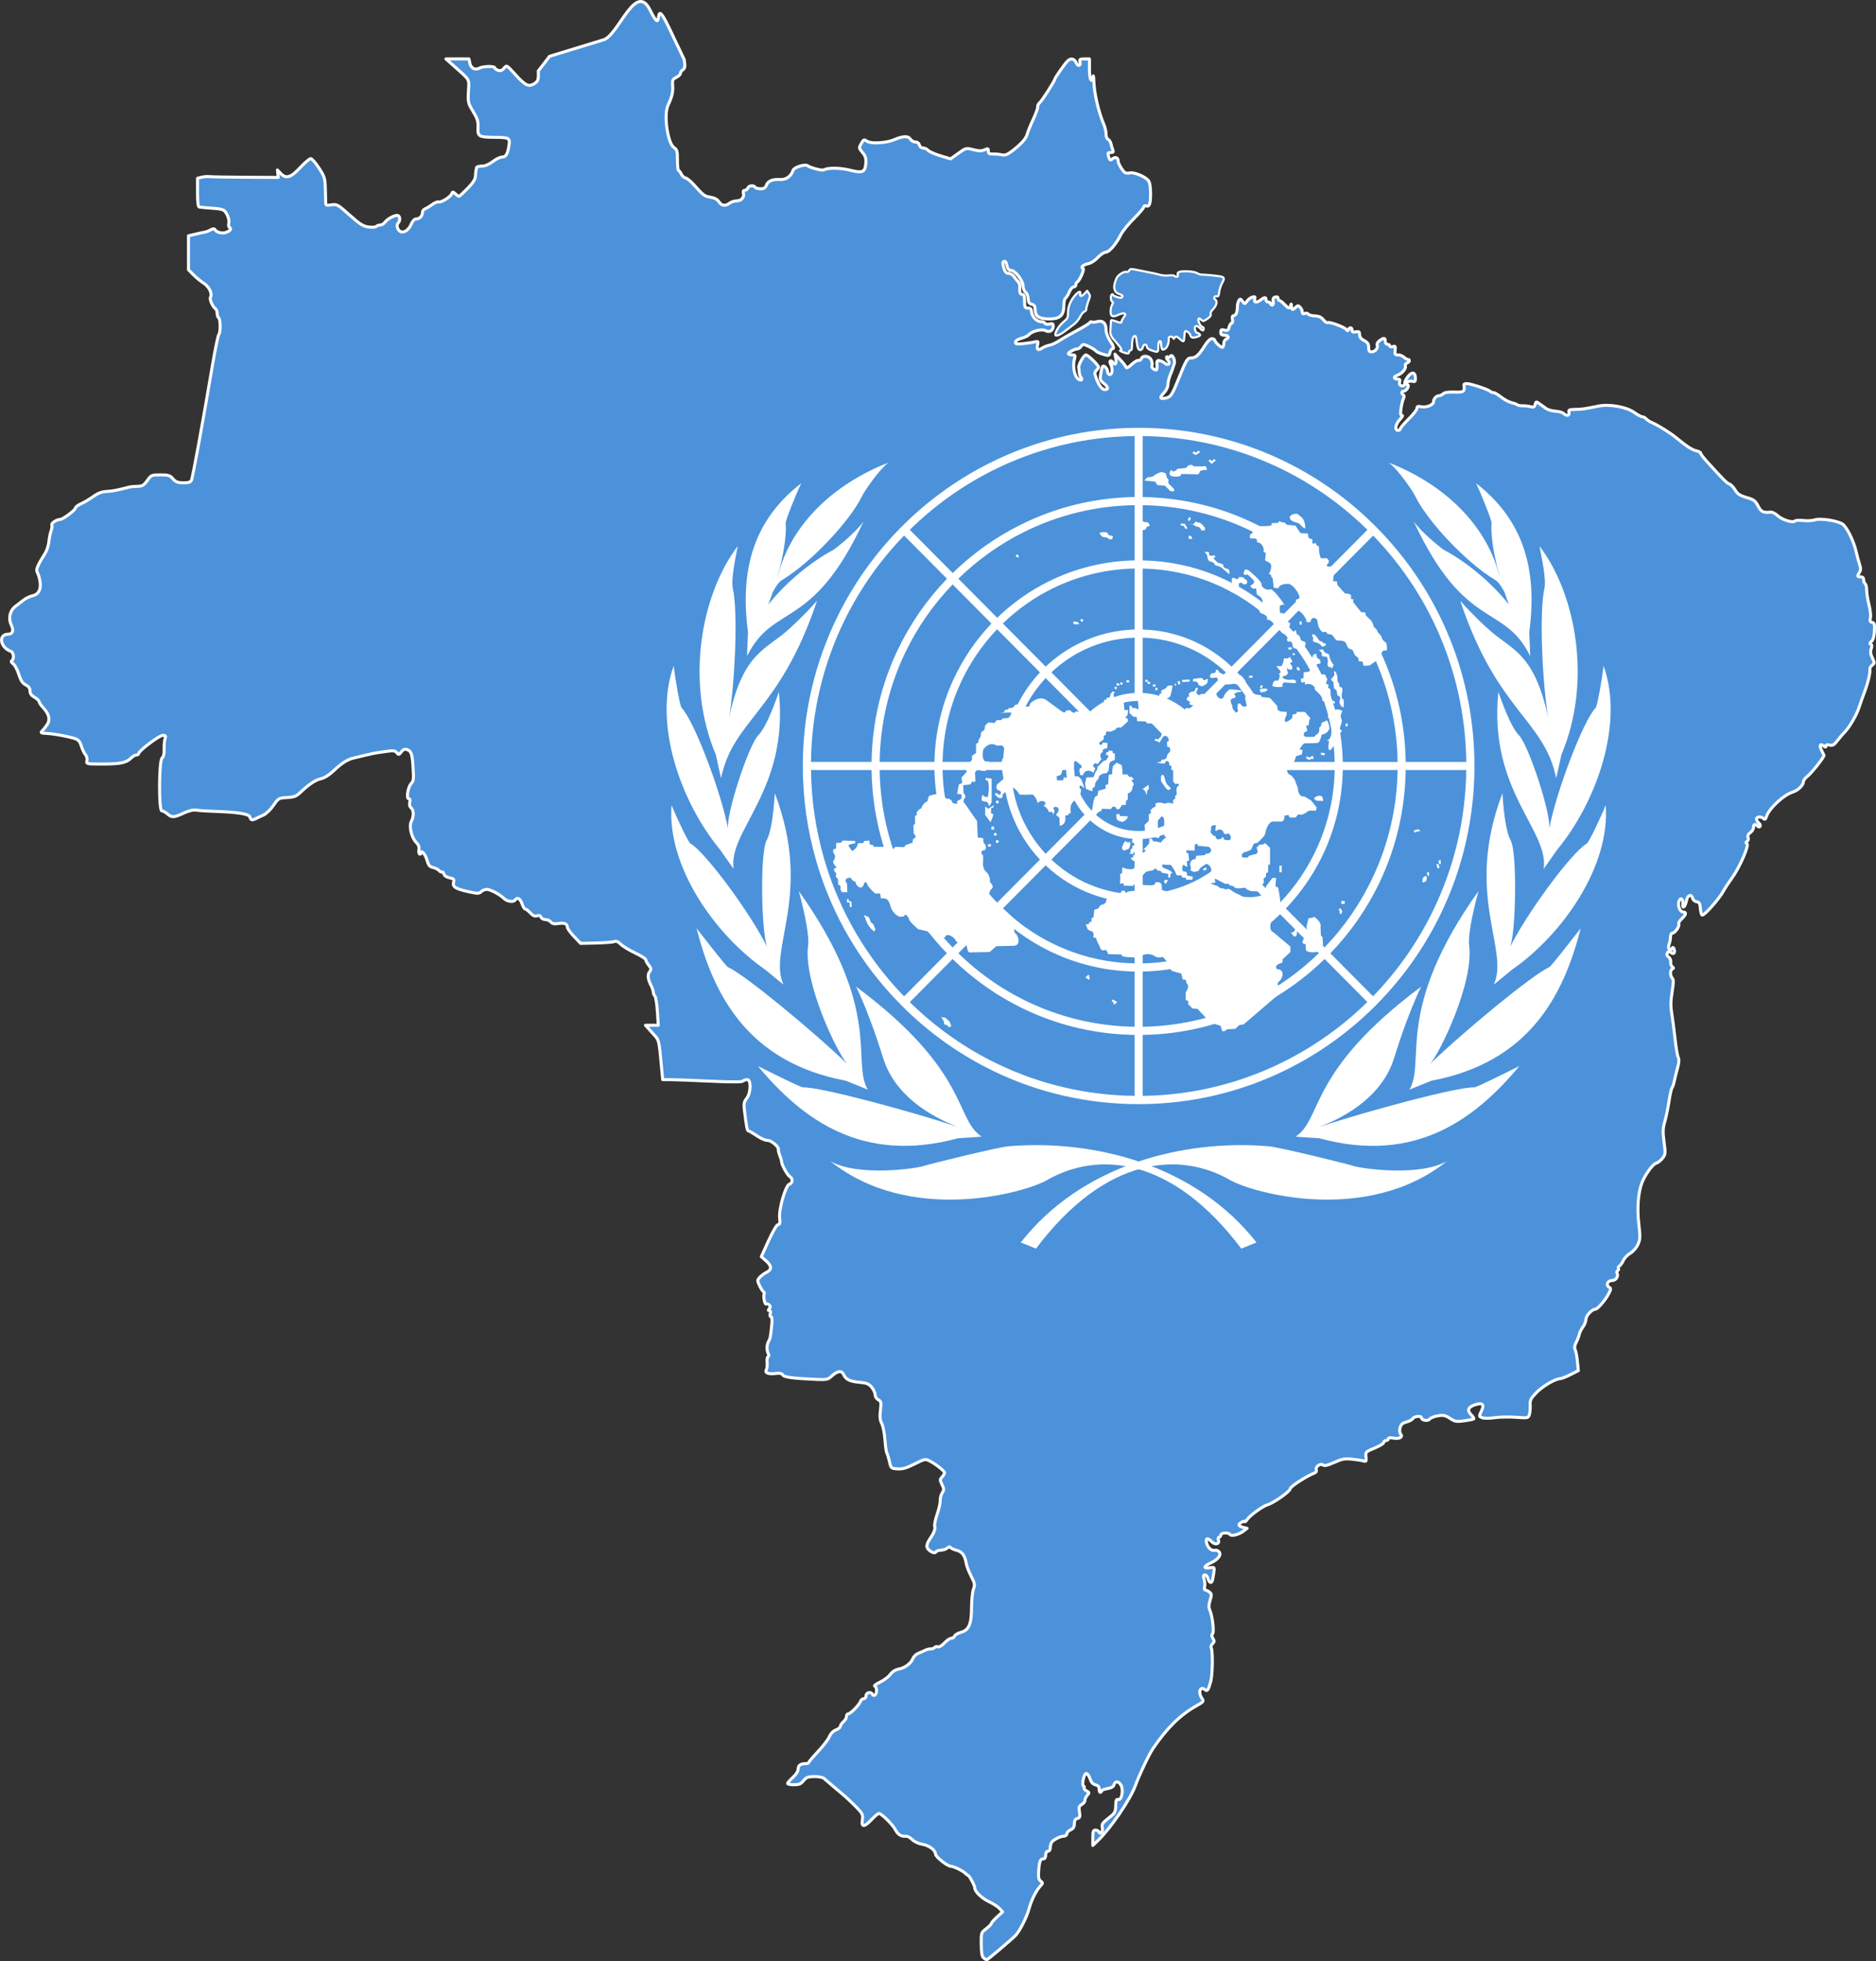
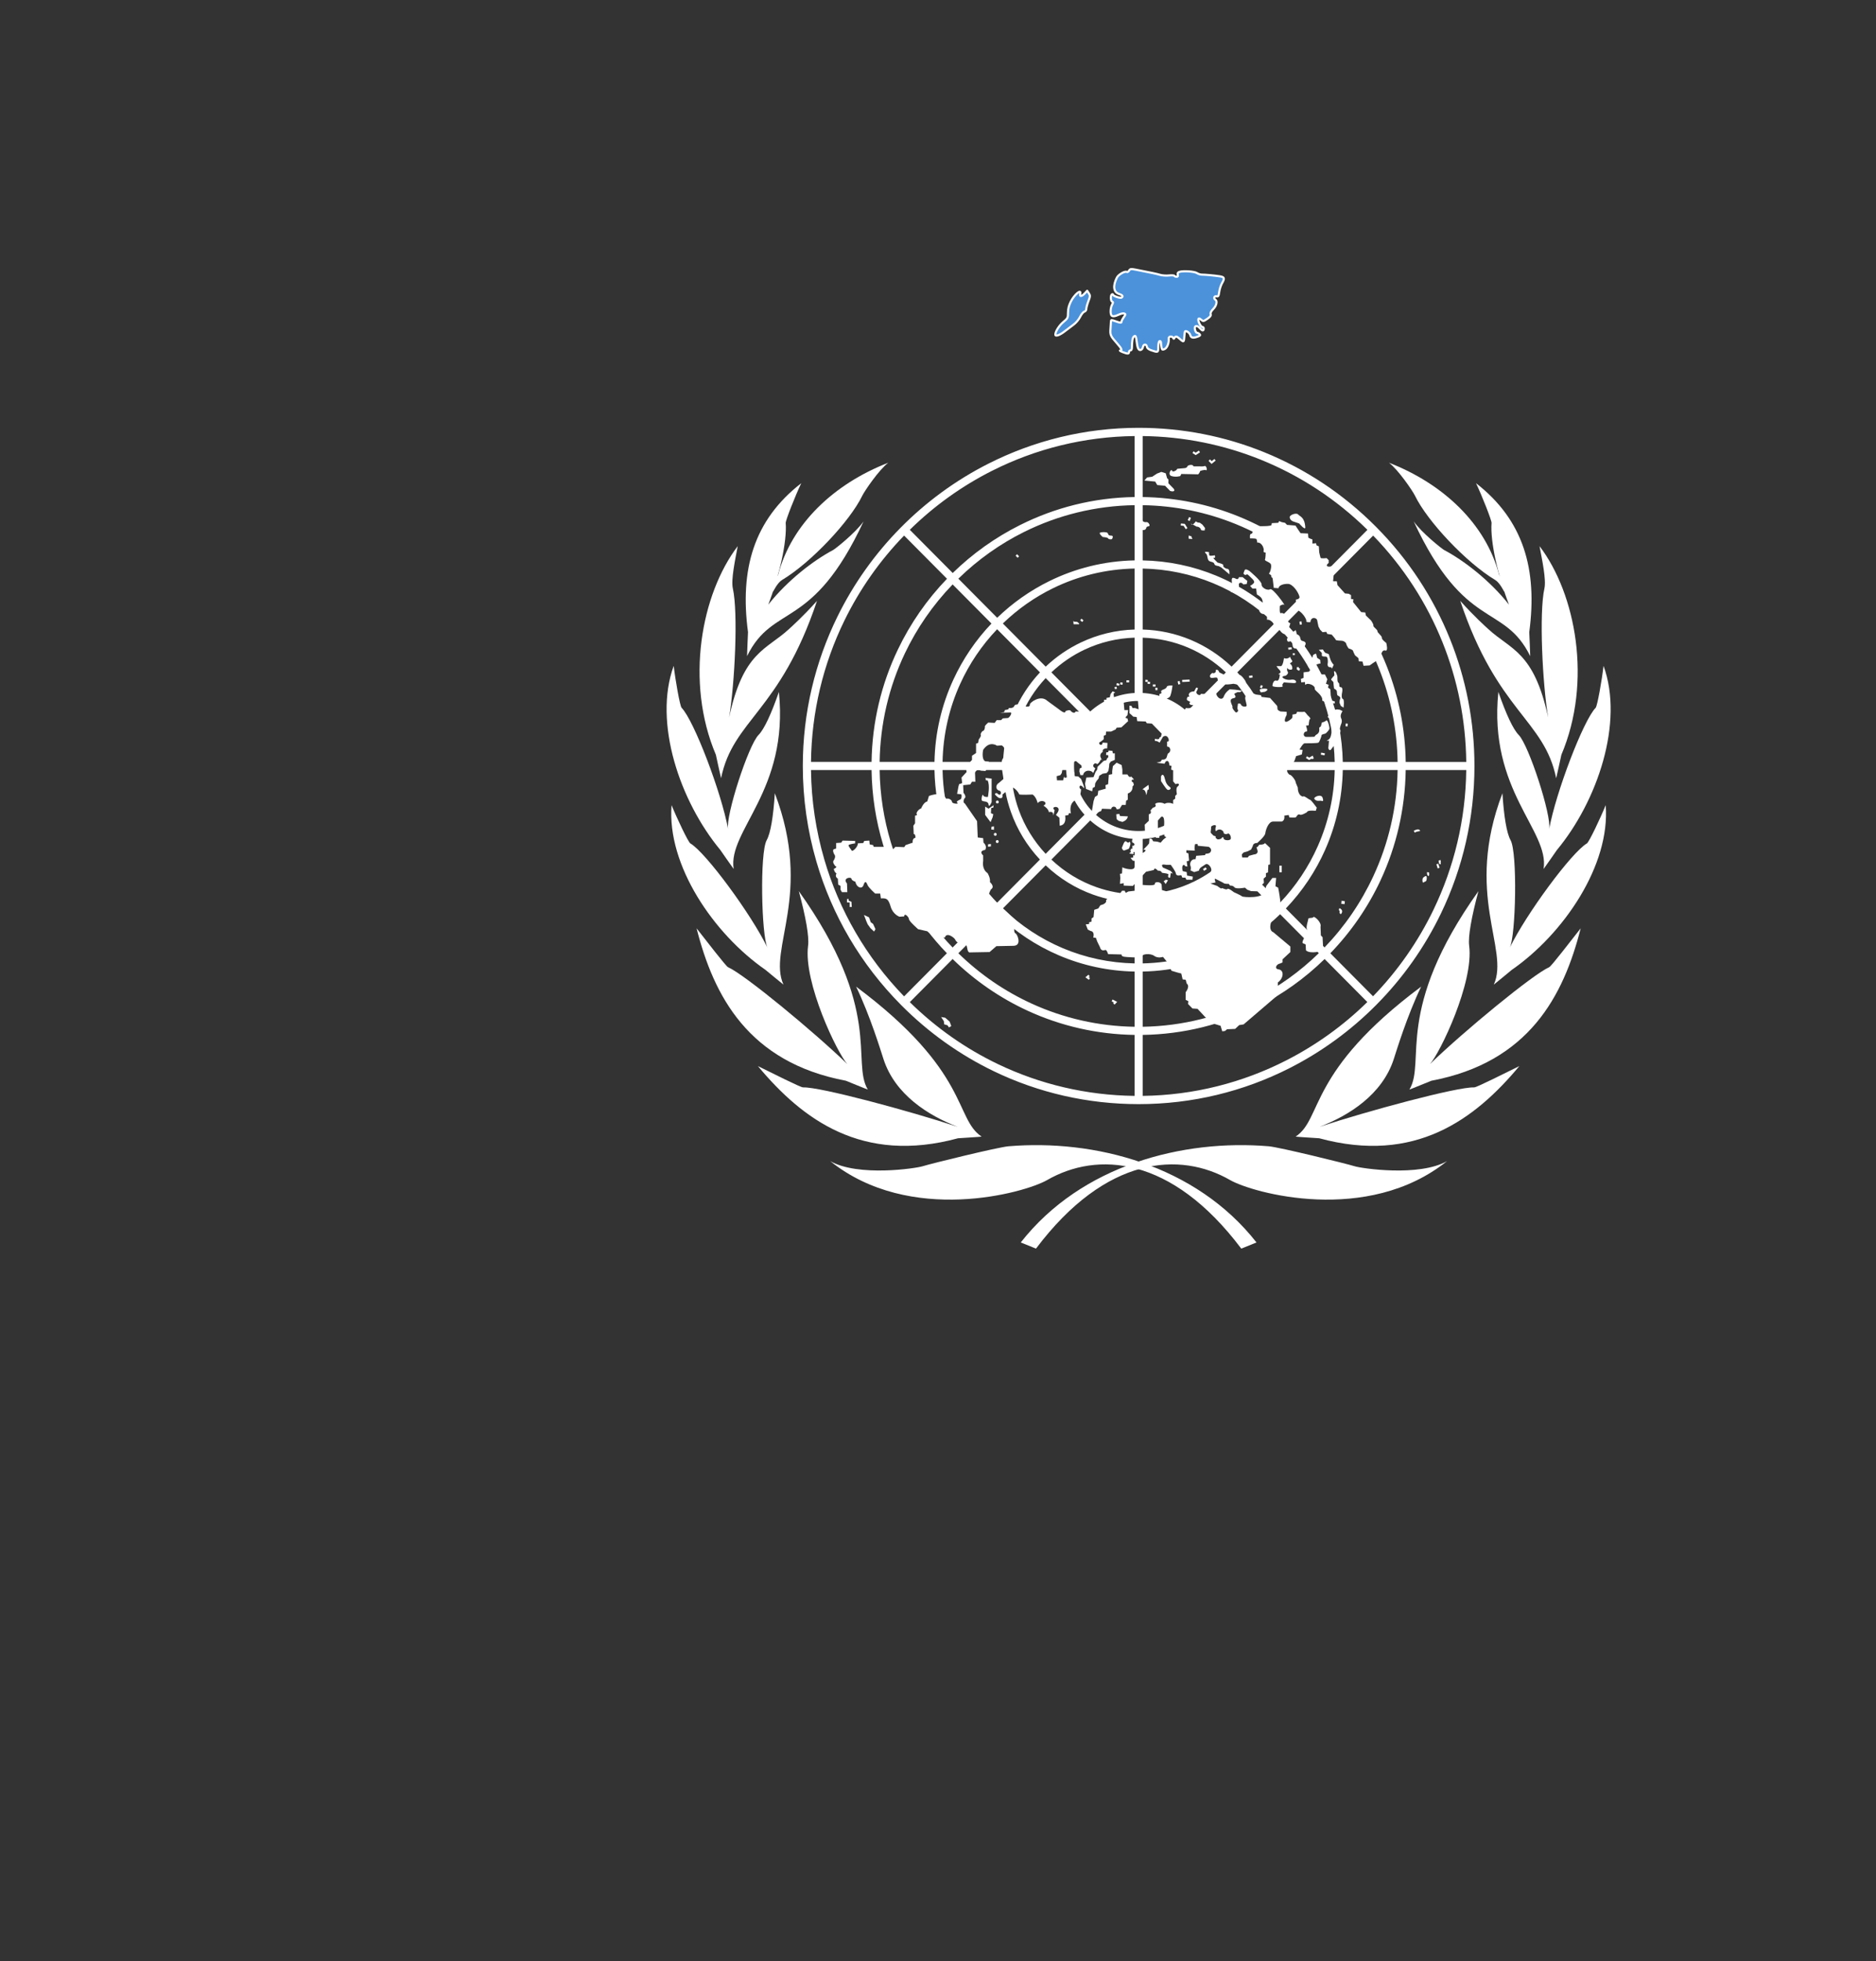
<svg xmlns="http://www.w3.org/2000/svg" xmlns:ns1="http://www.inkscape.org/namespaces/inkscape" xmlns:ns2="http://sodipodi.sourceforge.net/DTD/sodipodi-0.dtd" version="1.0" width="1847.702" height="1930.843" viewBox="0 0 1847.702 1930.843" id="svg2" xml:space="preserve" ns1:version="0.48.2 r9819" ns2:docname="Brazil_location_map.svg">
  <rect x="0" y="0" width="1847.702" height="1930.843" fill="#333333" stroke="none" />
  <ns2:namedview pagecolor="#ffffff" bordercolor="#666666" borderopacity="1" objecttolerance="10" gridtolerance="10" guidetolerance="10" ns1:pageopacity="0" ns1:pageshadow="2" ns1:window-width="1400" ns1:window-height="988" id="namedview329" showgrid="false" fit-margin-top="0" fit-margin-left="0" fit-margin-right="0" fit-margin-bottom="0" ns1:zoom="0.23785581" ns1:cx="976.36238" ns1:cy="506.35094" ns1:window-x="-8" ns1:window-y="-8" ns1:window-maximized="1" ns1:current-layer="svg2" />
  <defs id="defs656">
			 
			
			
			
			
			
			
			
			
			
			
			
			
			
			
			
			
			
			
			
			
			
			
			
			
			
			
			
			
			
			
			
			
			
			
			
			
			
			
			
			
			
			
			
			
			
			
			
			
			
			
			
			
			
			
			
			
			
			
			
			
			
			
			
			
			
			
			
			
			
			
			
			
			
			
			
			
			
			
			
			
			
			
			
			
			
			
			
			
			
			
			
			
			
			
			
			
			
			
			
			
			
			
			
			
			
			
			
			
			
			
			
			
			
			
			
			
			
			
			
			
			
			
			
			
			
			
			
			
			
			
			
			
			
			
			
			
			
			
			
			
			
			
			
			
			
			
			
			
			
			
			
			
			
			
			
			
			
			
			
			
			
			
			
			
			
			
			
			
			
			
			
			
			
			
			
			
			
			
			
			
			
			
			
			
			
			
			
			
			
			
			
			
			
			
			
			
			
			
			
			
			
			
			
			
			
			
			
			
			
			
			
			
			
			
			
			
			
			
			
			
			
			
			
			
			
			
			
			
			
			
			
			
			
			
			
			
			
			
			
			
			
			
			
			
			
			
			
			
			
			
			
			
			
			
			
			
			
			
			
			
			
			
			
			
			
			
			
			
			
			
			
			
			
			
			
			
			
			
			
			
			
			
			
			
			
			
			
			
			
			
			
			
			
			
			
			
			
			
			
			
			
			
			
			
			
			
			
			
			
			
			
			
			
			
			
			
			
			
			
			
			
			
			
		</defs>
  <g id="g3646" style="fill:#4b92db;fill-opacity:1" transform="translate(-27.575,-39.497)">
-     <path ns2:nodetypes="cscsscccsccsssccscssscccccsscsscsscscsccssccccccsscsccssccscssscccsccssccssssscscscsccssscscsssccssscssscccsscsccsscssccccssssccccsscccsccsssssssscssssscssssssssssscssssssssssssssscssssssssssssssssssscsssssscssssssscssssssssssssssssssssssssssssssscsssssscccsssssscssssscssscccsscsscssscssssssssssssssssccssssssssscccsssssssscssscsssssssssssssssssssssssssssssssssssssscsssssssccscsccsscsscsscscsscssscssssssssssssccssssccsssccssscsssssscsscssssssssssssssscscsssssscsscsscssscssscsccscscscccccsscccccsssssscssscssscscsccccsssssssccssccccsscscscscscscsscssssccsssscssccssscssscsscssssscscscscsssscsccssccsssscsscssccssccssssccssscsccscccccccsscsssccccssccscccsscccscsccccccsscssccccccccccscccscccccccsscccccccsssssccccccscsccsccsscscsscsccsccssccscsscccsccscsccssscssccsccccscsscscccscscccssccsscccsccscssscssccscscccscssccssssccsscccc" transform="translate(-1.2258467e-5,0)" ns1:connector-curvature="0" id="path3638" d="m 996.442,1966.995 c -1.689,-1.334 -2.332,-4.859 -2.44,-13.378 -0.146,-11.469 -0.104,-11.599 4.895,-15.412 2.773,-2.115 5.042,-4.426 5.042,-5.135 0,-0.71 2.499,-3.58 5.553,-6.379 l 5.553,-5.089 -2.914,-3.22 c -1.603,-1.771 -6.426,-4.882 -10.719,-6.913 -7.162,-3.388 -13.824,-9.968 -13.824,-13.653 0,-2.044 -4.921,-11.286 -6.344,-11.915 -0.628,-0.277 -1.966,-1.321 -2.973,-2.318 -2.55,-2.525 -11.493,-6.839 -14.177,-6.839 -3.334,0 -15.054,-9.312 -15.107,-12.004 -0.077,-3.914 -6.406,-8.6 -13.054,-9.662 -3.657,-0.585 -7.806,-2.526 -9.923,-4.643 -2.001,-2.001 -4.85,-3.486 -6.332,-3.3 -4.381,0.549 -7.851,-1.662 -10.388,-6.617 -2.512,-4.907 -13.565,-15.744 -16.09,-15.775 -0.818,-0.015 -4.003,2.656 -7.079,5.925 -7.306,7.765 -10.347,7.887 -9.201,0.369 0.783,-5.138 0.283,-6.155 -6.401,-13.006 -3.988,-4.088 -10.251,-9.91 -13.919,-12.938 -3.667,-3.028 -8.639,-7.228 -11.047,-9.332 -2.408,-2.105 -5.366,-4.644 -6.574,-5.643 -1.207,-0.999 -5.492,-1.765 -9.521,-1.702 -6.087,0.094 -7.863,0.786 -10.495,4.088 -2.534,3.178 -4.424,3.974 -9.43,3.974 -3.444,0 -6.261,-0.561 -6.261,-1.248 0,-0.686 2.341,-3.378 5.202,-5.982 3.149,-2.865 5.202,-6.124 5.202,-8.255 0,-3.592 2.459,-5.325 7.554,-5.325 1.568,0 2.865,-0.502 2.883,-1.115 0.017,-0.613 4.119,-5.463 9.114,-10.777 4.996,-5.314 10.038,-11.909 11.205,-14.655 1.322,-3.111 3.769,-5.615 6.493,-6.643 2.404,-0.907 4.372,-2.513 4.372,-3.568 0,-1.055 1.338,-3.064 2.973,-4.464 1.635,-1.4 2.973,-3.735 2.973,-5.188 0,-1.454 0.836,-2.65 1.858,-2.658 2.248,-0.019 10.653,-8.619 11.969,-12.247 0.519,-1.431 1.968,-2.601 3.22,-2.601 1.285,0 2.276,-1.294 2.276,-2.973 0,-3.26 5.261,-4.285 6.281,-1.223 0.321,0.962 1.38,1.257 2.354,0.655 2.341,-1.447 2.276,-7.926 -0.088,-8.754 -1.022,-0.358 1.33,-2.164 5.226,-4.014 3.896,-1.85 8.439,-5.267 10.095,-7.593 1.904,-2.673 4.907,-4.584 8.165,-5.196 6.218,-1.166 12.295,-5.686 14.128,-10.506 0.74,-1.946 3.198,-4.272 5.463,-5.167 2.265,-0.895 5.279,-2.225 6.699,-2.954 1.42,-0.73 3.888,-1.327 5.486,-1.327 1.598,0 3.301,-0.64 3.784,-1.421 0.483,-0.782 1.86,-1.045 3.059,-0.585 1.284,0.493 3.954,-1.061 6.494,-3.781 2.373,-2.54 5.404,-4.618 6.737,-4.618 1.333,0 2.805,-0.996 3.273,-2.213 0.467,-1.218 3.328,-2.881 6.358,-3.697 7.802,-2.101 10.327,-8.065 10.388,-24.534 0.026,-7.104 0.858,-15.156 1.847,-17.893 1.612,-4.459 1.386,-5.773 -2.184,-12.653 -2.191,-4.223 -4.352,-9.77 -4.803,-12.328 -1.452,-8.242 -4.086,-11.906 -9.574,-13.319 -2.86,-0.736 -5.606,-1.995 -6.101,-2.797 -0.552,-0.894 -1.704,-0.693 -2.975,0.518 -1.141,1.087 -4.06,2.078 -6.488,2.203 -2.427,0.124 -4.646,0.922 -4.929,1.773 -0.789,2.368 -7.526,-1.196 -8.589,-4.544 -0.51,-1.605 0.267,-4.549 1.804,-6.835 4.995,-7.431 6.528,-11.14 5.693,-13.773 -0.457,-1.44 0.631,-6.857 2.419,-12.038 1.788,-5.181 3.141,-11.265 3.007,-13.521 -0.134,-2.256 0.738,-5.601 1.937,-7.432 1.927,-2.943 1.906,-3.895 -0.177,-8.193 -2.161,-4.46 -2.155,-5.085 0.074,-7.549 1.337,-1.477 2.431,-3.302 2.431,-4.056 -6e-5,-1.74 -8.25,-8.354 -14.367,-11.517 -4.576,-2.366 -4.93,-2.3 -15.194,2.835 -8.106,4.055 -11.96,5.153 -16.855,4.799 -6.205,-0.448 -6.379,-0.607 -7.835,-7.147 -0.819,-3.679 -1.97,-7.428 -2.558,-8.331 -0.588,-0.903 -1.441,-6.822 -1.897,-13.154 -0.455,-6.332 -1.87,-13.529 -3.145,-15.994 -1.736,-3.358 -2.066,-6.643 -1.316,-13.107 0.903,-7.777 0.696,-8.789 -2.103,-10.287 -1.709,-0.914 -3.108,-3.142 -3.112,-4.954 -0.004,-1.811 -1.509,-5.126 -3.344,-7.368 -2.737,-3.343 -4.892,-4.22 -11.98,-4.878 -9.803,-0.91 -13.484,-2.725 -15.789,-7.784 -1.909,-4.191 -6.12,-3.506 -11.985,1.948 -3.326,3.093 -4.885,3.405 -14.864,2.97 -23.079,-1.006 -31.758,-2.154 -32.994,-4.363 -0.839,-1.499 -2.879,-1.963 -6.601,-1.501 -7.61,0.944 -11.293,-0.435 -9.605,-3.596 0.735,-1.376 1.085,-4.646 0.779,-7.267 -0.306,-2.621 0.106,-5.176 0.917,-5.677 0.811,-0.501 1.003,-1.673 0.428,-2.603 -1.838,-2.974 -1.878,-8.889 -0.082,-12.091 1.863,-3.321 2.144,-4.75 3.318,-16.854 0.489,-5.043 0.191,-7.804 -0.841,-7.804 -0.921,0 -1.198,-1.259 -0.654,-2.973 0.583,-1.836 0.267,-2.973 -0.825,-2.973 -1.327,0 -1.348,-0.507 -0.082,-2.032 1.274,-1.535 1.194,-2.441 -0.326,-3.703 -1.107,-0.919 -2.39,-1.294 -2.85,-0.834 -1.179,1.179 -3.016,-7.914 -1.949,-9.642 0.483,-0.781 0.216,-1.829 -0.593,-2.329 -0.809,-0.5 -2.578,-3.242 -3.931,-6.093 -2.319,-4.886 -2.305,-5.354 0.237,-8.164 1.483,-1.639 4.404,-3.798 6.489,-4.798 5.498,-2.635 5.462,-6.244 -0.111,-11.223 l -4.876,-4.356 7.217,-15.775 c 4.383,-9.581 8.072,-15.776 9.394,-15.776 1.685,0 2.014,-1.43 1.453,-6.317 -0.992,-8.645 5.864,-32.479 9.626,-33.462 3.247,-0.849 3.538,-5.67 0.447,-7.4 -2.403,-1.345 -8.174,-11.74 -8.174,-14.724 0,-1 -0.776,-3.701 -1.725,-6.003 -0.949,-2.301 -1.587,-5.026 -1.418,-6.055 0.458,-2.797 -7.562,-9.303 -11.008,-8.931 -1.652,0.179 -6.2,-1.833 -10.108,-4.47 -3.908,-2.637 -7.67,-4.795 -8.361,-4.795 -1.215,0 -2.009,-4.075 -3.966,-20.351 -0.78,-6.484 -0.425,-8.356 2.222,-11.72 4.224,-5.37 4.56,-18.467 0.474,-18.467 -1.472,0 -3.345,0.67 -4.164,1.488 -0.991,0.991 -11.885,1.002 -32.627,0.033 -17.126,-0.8 -34.572,-1.47 -38.769,-1.488 l -7.631,-0.033 -0.916,-9.662 c -2.984,-31.461 -2.205,-28.444 -9.406,-36.453 l -6.65,-7.396 6.303,0 6.303,0 -0.881,-13.592 c -0.484,-7.476 -1.587,-14.299 -2.45,-15.162 -0.863,-0.863 -1.573,-2.606 -1.578,-3.873 -0.004,-1.267 -0.905,-4.021 -2,-6.119 -3.351,-6.422 -3.89,-10.877 -1.675,-13.858 1.828,-2.462 1.726,-3.268 -0.831,-6.518 -1.604,-2.04 -2.917,-4.474 -2.917,-5.41 0,-0.936 -4.727,-3.93 -10.504,-6.655 -5.777,-2.725 -12.161,-6.611 -14.187,-8.637 -2.509,-2.509 -4.492,-3.333 -6.218,-2.586 -1.394,0.603 -9.441,1.256 -17.882,1.45 l -15.347,0.353 -6.578,-6.865 c -3.618,-3.776 -6.578,-7.975 -6.578,-9.333 0,-3.211 -3.082,-4.309 -9.273,-3.305 -3.513,0.57 -5.568,0.108 -6.957,-1.566 -1.084,-1.306 -3.49,-2.375 -5.346,-2.375 -1.856,0 -3.778,-1.049 -4.27,-2.332 -0.605,-1.576 -1.888,-2.017 -3.959,-1.36 -2.193,0.696 -4.076,-0.12 -6.625,-2.87 -1.959,-2.114 -4.21,-3.843 -5.003,-3.843 -0.793,0 -2.215,-2.341 -3.159,-5.202 -1.661,-5.031 -4.798,-6.775 -6.689,-3.716 -1.551,2.509 -8.011,1.651 -11.142,-1.48 -3.966,-3.966 -13.39,-8.925 -16.961,-8.925 -1.583,0 -4.017,1.031 -5.408,2.29 -2.281,2.064 -3.605,2.046 -13.415,-0.185 -12.137,-2.76 -14.973,-4.687 -13.755,-9.345 0.69,-2.64 0.021,-3.331 -4.002,-4.136 -2.903,-0.581 -5.116,-2.056 -5.545,-3.697 -0.393,-1.502 -1.231,-2.411 -1.863,-2.021 -0.632,0.391 -1.94,-0.243 -2.907,-1.408 -0.967,-1.165 -3.641,-2.531 -5.944,-3.037 -3.402,-0.747 -4.527,-2.139 -6.01,-7.433 -1.617,-5.775 -5.95,-10.559 -5.95,-6.569 0,0.84 -0.579,1.17 -1.287,0.732 -0.708,-0.438 -0.977,-2.418 -0.598,-4.402 0.461,-2.409 -0.406,-4.702 -2.612,-6.907 -4.76,-4.76 -7.409,-15.966 -4.911,-20.773 2.588,-4.98 2.478,-11.11 -0.24,-13.366 -1.402,-1.163 -1.888,-3.141 -1.325,-5.384 0.58,-2.309 0.247,-3.546 -0.953,-3.546 -2.639,0 -0.889,-11.38 2.29,-14.893 2.621,-2.896 2.728,-4.022 1.757,-18.552 -0.722,-10.807 -1.859,-13.709 -5.869,-14.982 -2.176,-0.691 -3.785,-0.025 -5.53,2.289 -2.269,3.008 -2.621,3.07 -4.512,0.792 -1.625,-1.959 -3.456,-2.26 -8.825,-1.451 -3.726,0.561 -8.446,1.24 -10.49,1.508 -2.044,0.268 -6.726,1.248 -10.405,2.177 -3.679,0.929 -9.04,2.195 -11.913,2.814 -6.679,1.438 -12.411,5.025 -20.788,13.009 -3.98,3.793 -8.854,6.848 -12.036,7.542 -5.588,1.22 -11.82,5.327 -20.271,13.359 -4.219,4.009 -6.32,4.829 -13.339,5.202 -8.147,0.434 -8.445,0.607 -13.398,7.806 -2.801,4.072 -7.182,8.284 -9.8,9.425 -2.604,1.134 -5.896,2.67 -7.315,3.414 -3.798,1.989 -5.164,1.672 -5.964,-1.387 -0.817,-3.126 -11.483,-4.868 -34.561,-5.647 -7.358,-0.248 -15.521,-0.787 -18.141,-1.198 -3.205,-0.503 -7.338,0.452 -12.635,2.918 -9.561,4.451 -11.638,4.544 -16.047,0.721 -1.885,-1.635 -4.329,-2.973 -5.43,-2.973 -3.142,0 -2.895,-49.433 0.26,-52.052 1.505,-1.249 2.182,-4.172 2.024,-8.729 -0.131,-3.768 0.267,-8.357 0.884,-10.196 0.944,-2.812 0.588,-3.344 -2.231,-3.344 -3.426,0 -23.749,15.319 -23.749,17.901 0,0.782 -1.003,1.422 -2.23,1.422 -1.226,0 -3.633,1.403 -5.348,3.118 -4.562,4.562 -10.593,5.8 -28.252,5.8 -15.75,0 -15.781,-0.007 -15.117,-3.481 0.366,-1.915 -0.249,-4.423 -1.366,-5.574 -1.117,-1.151 -2.948,-4.917 -4.069,-8.369 -1.603,-4.937 -3.02,-6.58 -6.644,-7.703 -7.222,-2.237 -20.324,-4.612 -27.555,-4.995 -5.868,-0.311 -6.35,-0.596 -4.36,-2.579 1.231,-1.226 3.433,-4.058 4.894,-6.292 3.187,-4.873 1.856,-10.202 -4.174,-16.708 -2.136,-2.304 -3.887,-4.928 -3.892,-5.831 -0.005,-0.903 -2.012,-2.78 -4.459,-4.173 -3.096,-1.762 -4.45,-3.672 -4.45,-6.279 0,-2.615 -1.278,-4.408 -4.231,-5.935 -3.167,-1.638 -4.885,-4.268 -6.832,-10.459 -1.431,-4.549 -3.924,-9.198 -5.54,-10.33 -1.851,-1.297 -2.348,-2.423 -1.343,-3.044 2.592,-1.602 1.87,-8.239 -1.006,-9.254 -10.617,-3.747 -12.532,-16.826 -2.463,-16.826 4.351,0 5.593,-3.836 2.954,-9.126 -3.096,-6.205 -1.443,-14.009 3.825,-18.057 2.354,-1.809 6.109,-4.707 8.343,-6.441 2.235,-1.734 6.141,-3.605 8.681,-4.159 6.079,-1.326 8.709,-6.345 7.45,-14.219 -0.536,-3.354 -1.711,-7.277 -2.611,-8.718 -1.669,-2.672 0.03,-6.849 7.723,-18.99 1.619,-2.555 3.248,-7.649 3.619,-11.32 0.371,-3.671 1.343,-8.431 2.159,-10.577 0.816,-2.147 1.143,-4.793 0.725,-5.881 -0.691,-1.8 4.863,-5.48 8.27,-5.48 2.551,0 14.869,-9.136 14.869,-11.028 0,-1.044 2.508,-3 5.574,-4.346 3.066,-1.346 8.485,-4.547 12.043,-7.115 4.649,-3.355 8.413,-4.778 13.378,-5.059 5.969,-0.338 9.561,-1.032 22.516,-4.355 1.226,-0.315 4.744,-0.623 7.818,-0.686 4.701,-0.096 6.218,-0.999 9.557,-5.688 3.84,-5.393 4.261,-5.574 12.992,-5.574 7.875,0 9.441,0.49 12.301,3.851 2.604,3.06 4.67,3.872 10.053,3.954 4.886,0.074 7.146,-0.591 8.105,-2.383 1.261,-2.357 10.805,-54.498 20.988,-114.673 2.56,-15.124 5.265,-28.134 6.012,-28.911 1.837,-1.91 1.733,-15.275 -0.128,-16.425 -0.818,-0.505 -1.486,-2.518 -1.486,-4.473 0,-1.955 -0.85,-4.089 -1.889,-4.743 -2.531,-1.593 -5.801,-9.23 -4.708,-10.998 2.094,-3.388 -1.266,-10.493 -6.541,-13.829 -2.993,-1.893 -7.616,-5.67 -10.273,-8.393 l -4.831,-4.951 0,-16.691 0,-16.691 7.06,-1.67 c 3.883,-0.919 8.064,-1.821 9.29,-2.006 1.226,-0.185 3.694,-1.162 5.484,-2.17 2.256,-1.271 3.554,-1.349 4.232,-0.252 1.888,3.055 7.741,4.27 11.705,2.431 4.007,-1.86 4.761,-3.265 2.502,-4.662 -0.741,-0.458 -0.996,-2.174 -0.567,-3.814 0.984,-3.762 -2.191,-11.605 -5.35,-13.215 -1.319,-0.672 -5.073,-1.378 -8.343,-1.568 -3.27,-0.19 -7.618,-0.532 -9.662,-0.759 -2.044,-0.227 -4.552,-0.499 -5.574,-0.605 -1.342,-0.138 -1.858,-4.103 -1.858,-14.284 l 0,-14.093 4.061,-1.019 c 2.234,-0.561 5.745,-0.817 7.804,-0.57 2.058,0.247 18.124,0.526 35.701,0.619 l 31.958,0.17 -0.411,-3.667 -0.411,-3.667 3.07,3.296 c 5.319,5.709 10.071,4.326 19.305,-5.623 4.553,-4.905 9.259,-8.881 10.457,-8.836 1.198,0.045 4.854,4.226 8.124,9.29 5.474,8.477 5.967,10.092 6.215,20.356 0.148,6.131 0.315,12.404 0.372,13.939 0.087,2.384 0.918,2.661 5.695,1.897 5.313,-0.85 6.203,-0.349 17.814,10.016 10.039,8.962 13.354,11.063 18.562,11.767 3.487,0.471 6.976,0.226 7.752,-0.544 0.777,-0.77 2.578,-1.401 4.003,-1.401 1.425,0 3.465,-1.238 4.534,-2.752 2.419,-3.427 10.231,-7.47 12.719,-6.582 2.295,0.819 2.428,5.197 0.224,7.401 -2.057,2.057 -0.479,7.32 2.542,8.48 3.563,1.367 8.06,-1.841 10.386,-7.409 1.294,-3.097 3.161,-5.083 4.779,-5.083 3.423,0 6.223,-2.83 6.223,-6.29 0,-1.497 1.171,-3.154 2.601,-3.681 1.431,-0.527 4.608,-2.428 7.06,-4.223 2.453,-1.795 5.294,-2.96 6.315,-2.588 2.409,0.878 11.7,-4.87 12.892,-7.977 0.847,-2.206 1.14,-2.204 3.609,0.03 1.478,1.338 3.076,2.432 3.552,2.432 0.476,0 4.269,-3.477 8.43,-7.726 5.191,-5.301 7.623,-9.033 7.751,-11.891 0.102,-2.291 0.353,-4.835 0.557,-5.652 0.204,-0.818 0.455,-2.155 0.557,-2.973 0.102,-0.818 2.408,-1.486 5.123,-1.486 3.175,0 7.022,-1.577 10.777,-4.418 3.211,-2.43 7.32,-4.437 9.131,-4.459 3.863,-0.049 5.61,-2.936 6.902,-11.405 1.142,-7.49 0.375,-7.919 -14.403,-8.064 -15.386,-0.151 -16.525,-0.836 -16.107,-9.681 0.287,-6.078 -0.525,-8.738 -4.828,-15.802 -4.936,-8.103 -5.147,-9.017 -4.59,-19.906 0.653,-12.773 2.245,-10.117 -15.53,-25.919 l -6.617,-5.882 11.329,0 11.329,0 0.965,4.392 c 1.091,4.968 5.166,6.94 9.523,4.609 3.623,-1.939 15.018,-2.077 15.018,-0.183 0,0.762 1.463,1.851 3.252,2.418 2.357,0.748 3.958,0.16 5.816,-2.135 2.558,-3.159 2.585,-3.144 10.973,6.128 9.381,10.37 12.856,12.307 17.602,9.809 4.922,-2.591 5.584,-4.284 5.135,-13.148 l 11.147,-14.482 53.179,-16.232 c 14.657,-4.474 31.633,-58.062 45.822,-29.201 15.039,30.59 1.016,-19.66 18.912,17.898 l 14.708,30.867 0.494,4.332 c 0.32,2.803 -0.336,4.796 -1.858,5.648 -1.294,0.724 -2.352,2.25 -2.352,3.391 0,1.141 -1.839,2.97 -4.088,4.065 -3.663,1.783 -4.037,2.658 -3.599,8.409 0.455,5.969 -0.746,10.975 -4.569,19.051 -4.408,9.311 -0.389,37.525 5.938,41.688 2.931,1.929 3.344,3.464 3.344,12.434 0,5.629 0.51,10.234 1.134,10.234 0.624,0 1.794,1.501 2.601,3.336 0.807,1.835 2.694,3.567 4.192,3.849 1.499,0.282 5.178,3.264 8.175,6.626 9.508,10.663 10.489,11.397 16.526,12.363 3.905,0.625 6.701,2.146 8.23,4.48 2.646,4.038 6.332,4.512 10.51,1.352 1.587,-1.2 4.643,-2.204 6.791,-2.23 4.766,-0.058 7.864,-3.455 6.814,-7.471 -0.513,-1.963 -0.05,-2.981 1.358,-2.981 1.175,0 2.522,-1.003 2.993,-2.23 0.964,-2.513 5.824,-3.013 7.226,-0.743 0.505,0.818 2.902,1.486 5.327,1.486 3.293,0 4.754,-0.908 5.773,-3.589 1.584,-4.166 5.985,-5.941 13.69,-5.52 5.678,0.31 10.635,-3.258 12.444,-8.957 0.996,-3.138 11.89,-6.57 14.533,-4.578 2.802,2.11 14.304,5.029 15.909,4.037 3.656,-2.259 16.275,-2.118 25.684,0.288 12.419,3.175 14.954,2.074 15.608,-6.781 0.361,-4.889 -0.336,-7.164 -3.264,-10.644 -3.617,-4.298 -3.652,-4.552 -1.213,-8.8 2.37,-4.129 2.702,-4.249 5.917,-2.143 3.92,2.568 18.748,1.689 26.343,-1.562 8.695,-3.722 13.971,-3.975 15.974,-0.766 1.009,1.616 3.268,2.938 5.02,2.938 1.935,0 3.49,1.167 3.963,2.973 0.446,1.704 2.027,2.973 3.707,2.973 1.611,0 3.769,1.011 4.794,2.246 1.025,1.235 6.456,3.641 12.068,5.346 l 10.204,3.099 7.581,-5.446 c 7.52,-5.402 7.639,-5.431 14.81,-3.594 5.533,1.418 8.115,1.449 11.005,0.132 3.361,-1.532 3.776,-1.393 3.776,1.267 0,2.405 0.943,2.964 4.831,2.866 2.657,-0.067 6.517,0.295 8.578,0.805 2.786,0.689 5.264,-0.215 9.662,-3.523 8.822,-6.636 14.079,-12.414 15.083,-16.577 0.493,-2.044 3.177,-8.644 5.963,-14.666 2.787,-6.023 4.807,-11.708 4.49,-12.635 -0.317,-0.926 0.563,-2.688 1.956,-3.914 2.39,-2.104 14.839,-21.485 14.839,-23.102 0,-1.124 9.793,-15.146 12.395,-17.748 3.317,-3.317 6.765,-2.755 8.664,1.412 1.886,4.139 4.864,3.45 3.735,-0.864 -0.613,-2.344 0.099,-2.805 4.33,-2.805 l 5.063,0 0,10.405 c 0,9.924 2.044,14.155 3.41,7.06 0.354,-1.839 0.735,-0.29 0.847,3.443 0.387,12.962 4.51,30.933 10.09,43.975 1.102,2.576 2.004,6.685 2.004,9.131 0,2.446 0.915,4.798 2.033,5.227 1.118,0.429 2.37,2.34 2.782,4.247 0.412,1.907 1.241,4.637 1.842,6.068 0.847,2.015 0.365,2.601 -2.139,2.601 -2.665,0 -3.052,0.586 -2.204,3.344 1.403,4.566 1.747,4.782 4.274,2.685 2.538,-2.106 5.303,-0.914 5.303,2.286 0,2.38 4.199,9.571 6.654,11.395 0.836,0.621 3.053,0.769 4.925,0.328 3.96,-0.932 14.929,3.549 18.107,7.397 1.418,1.717 2.215,6.118 2.264,12.505 0.082,10.509 -1.145,13.892 -4.561,12.581 -1.167,-0.448 -2.121,0.009 -2.121,1.016 0,1.006 -4.362,6.149 -9.693,11.428 -5.331,5.279 -11.106,12.387 -12.832,15.795 -4.826,9.525 -11.557,17.345 -14.931,17.345 -1.661,0 -5.155,2.332 -7.766,5.183 -2.685,2.931 -6.821,5.598 -9.521,6.138 -4.993,0.999 -7.927,3.711 -5.051,4.67 1.709,0.57 -3.513,12.484 -5.912,13.491 -0.65,0.273 -1.181,1.443 -1.181,2.601 0,1.158 -0.994,2.106 -2.21,2.106 -1.215,0 -3.154,2.259 -4.308,5.021 -1.154,2.762 -2.835,5.477 -3.736,6.033 -0.901,0.557 -1.638,3.983 -1.638,7.614 0,9.298 -3.769,12.771 -13.955,12.863 -10.073,0.09 -14.287,-2.511 -14.287,-8.821 0,-3.754 -0.738,-5.002 -3.344,-5.659 -2.518,-0.635 -3.387,-1.987 -3.515,-5.475 -0.094,-2.548 -1.264,-5.432 -2.601,-6.41 -1.337,-0.978 -2.43,-3.725 -2.43,-6.106 0,-5.287 -7.907,-15.411 -12.037,-15.411 -2.035,0 -3.168,-1.332 -3.794,-4.459 -0.855,-4.274 -2.049,-5.408 -3.824,-3.633 -0.455,0.454 -0.119,3.13 0.745,5.946 1.143,3.722 2.428,5.119 4.71,5.119 1.726,0 4.122,1.42 5.325,3.155 1.202,1.735 3.023,4.029 4.045,5.097 1.022,1.068 1.753,3.16 1.623,4.649 -0.477,5.458 0.286,7.909 2.464,7.909 1.651,0 2.23,1.734 2.23,6.689 0,5.945 0.372,6.689 3.344,6.69 2.547,7.8e-4 3.397,0.916 3.566,3.838 0.263,4.538 5.133,9.539 9.29,9.539 1.621,0 3.394,0.723 3.94,1.607 0.546,0.884 2.592,1.205 4.547,0.715 2.812,-0.706 3.554,-0.303 3.554,1.927 0,4.489 -3.631,6.704 -7.552,4.606 -3.688,-1.974 -13.432,0.408 -16.425,4.014 -0.901,1.086 -4.236,2.673 -7.411,3.528 -3.52,0.948 -5.772,2.444 -5.772,3.834 0,1.897 1.435,2.116 8.547,1.307 4.701,-0.535 9.809,-1.326 11.351,-1.758 2.352,-0.659 2.656,-0.196 1.885,2.874 -1.224,4.879 0.295,6.073 4.349,3.416 1.831,-1.2 5.155,-2.513 7.385,-2.917 2.231,-0.405 6.574,-2.402 9.65,-4.438 3.077,-2.036 10.844,-6.493 17.259,-9.904 6.415,-3.411 12.13,-6.937 12.699,-7.835 0.569,-0.898 1.455,-1.212 1.97,-0.698 0.515,0.515 2.765,0.411 5.001,-0.23 5.692,-1.632 9.089,1.25 9.089,7.711 0,3.098 1.503,7.418 3.716,10.679 3.883,5.722 4.629,8.317 2.391,8.317 -0.729,0 -1.728,1.603 -2.219,3.562 -0.859,3.421 -1.134,3.491 -6.957,1.772 -3.335,-0.985 -6.517,-2.489 -7.071,-3.343 -0.554,-0.854 -3.605,-2.773 -6.78,-4.265 -5.385,-2.531 -5.895,-2.546 -7.596,-0.22 -1.003,1.371 -2.554,2.493 -3.447,2.493 -2.645,0 -9.196,3.347 -9.196,4.698 0,0.686 1.626,1.248 3.612,1.248 3.291,0 3.501,0.389 2.359,4.37 -1.771,6.174 -0.154,15.863 3.144,18.848 3.053,2.763 5.562,1.793 3.251,-1.257 -0.789,-1.042 -1.5,-3.238 -1.579,-4.88 -0.079,-1.643 -0.318,-3.649 -0.531,-4.459 -0.645,-2.455 5.026,-12.621 7.041,-12.621 2.006,0 12.431,10.075 12.431,12.013 0,0.634 -0.957,2.109 -2.126,3.279 -1.75,1.749 -1.808,3.02 -0.327,7.167 2.685,7.522 5.826,11.729 8.757,11.729 3.773,0 3.216,-2.816 -1.254,-6.332 -3.397,-2.672 -3.753,-3.771 -2.919,-8.991 0.523,-3.271 1.321,-6.545 1.772,-7.276 1.23,-1.99 5.016,1.74 5.016,4.943 0,1.535 1.003,2.791 2.23,2.791 2.614,0 3.019,-6.153 0.691,-10.503 -1.589,-2.969 0.514,-4.249 2.282,-1.389 2.067,3.345 3.914,1.29 3.005,-3.344 l -0.947,-4.831 5.082,5.327 c 2.795,2.93 5.39,6.252 5.767,7.383 0.496,1.487 2.058,0.772 5.652,-2.586 2.732,-2.553 5.774,-4.332 6.761,-3.953 0.987,0.379 2.195,-0.353 2.683,-1.626 1.5,-3.909 8.276,-2.87 9.948,1.526 0.803,2.112 1.035,4.528 0.516,5.369 -0.892,1.444 1.842,4.096 4.273,4.146 0.616,0.012 0.951,-2.151 0.743,-4.808 -0.32,-4.103 0.071,-4.755 2.596,-4.325 1.635,0.278 4.077,1.492 5.426,2.698 2.891,2.583 5.653,-0.151 2.917,-2.887 -2.002,-2.002 -2.208,-4.55 -0.271,-3.353 0.761,0.47 1.834,0.126 2.385,-0.765 1.863,-3.014 5.305,3.943 3.847,7.777 -0.723,1.901 -1.359,3.791 -1.413,4.2 -0.054,0.409 -1.138,3.23 -2.408,6.27 -1.27,3.039 -2.309,7.351 -2.309,9.58 0,2.371 -1.652,5.779 -3.979,8.208 -4.621,4.823 -3.953,6.343 2.193,4.994 4.586,-1.007 5.945,-3.085 12.196,-18.646 7.729,-19.24 8.68,-20.81 12.61,-20.81 4.396,0 7.349,-2.691 13.332,-12.148 2.761,-4.364 5.385,-6.87 7.061,-6.744 1.467,0.11 2.667,0.727 2.667,1.371 0,1.684 5.673,7.116 7.432,7.116 0.818,0 1.486,-1.601 1.486,-3.557 0,-1.956 1.003,-3.942 2.23,-4.413 3.552,-1.363 2.582,-3.922 -1.486,-3.922 -2.737,0 -3.716,-0.791 -3.716,-3.001 0,-2.445 0.677,-2.831 3.651,-2.085 3.042,0.763 3.813,0.272 4.62,-2.945 0.533,-2.124 1.643,-3.861 2.468,-3.861 0.824,0 1.179,-1.672 0.788,-3.716 -0.452,-2.366 -0.033,-3.716 1.154,-3.716 2.252,0 3.661,-3.308 3.692,-8.668 0.012,-2.181 0.655,-4.966 1.428,-6.188 1.205,-1.906 1.72,-1.8 3.62,0.743 2.205,2.953 2.225,2.952 4.473,-0.194 1.242,-1.738 3.643,-3.522 5.337,-3.964 2.506,-0.655 2.911,-0.274 2.175,2.044 -1.103,3.475 1.921,3.807 6.072,0.667 3.713,-2.809 5.115,-2.821 5.115,-0.047 0,1.226 1.003,2.23 2.23,2.23 1.226,0 2.23,0.669 2.23,1.486 0,0.818 0.747,1.486 1.66,1.486 0.955,0 1.367,-1.53 0.971,-3.602 -0.499,-2.611 0.067,-3.8 2.056,-4.32 1.708,-0.447 2.745,0.072 2.745,1.373 0,1.15 0.599,2.09 1.33,2.09 0.732,0 2.906,1.661 4.831,3.69 4.169,4.395 5.287,4.601 6.192,1.141 0.512,-1.957 0.723,-1.774 0.852,0.743 0.202,3.923 1.06,4.156 4.101,1.115 1.932,-1.932 2.513,-1.946 4.353,-0.106 1.168,1.168 2.123,3.246 2.123,4.618 0,1.72 0.771,2.199 2.482,1.542 1.365,-0.524 2.92,-0.245 3.454,0.62 0.534,0.865 3.469,1.666 6.52,1.781 3.939,0.148 6.369,1.252 8.378,3.805 1.556,1.978 3.426,3.228 4.156,2.777 1.78,-1.1 16.809,4.472 18.494,6.856 1.062,1.503 1.49,1.509 2.089,0.032 1.082,-2.667 3.479,-2.292 3.479,0.545 0,1.762 0.992,2.213 3.716,1.693 3.106,-0.594 3.716,-0.14 3.716,2.761 0,2.354 1.435,4.214 4.459,5.778 3.438,1.778 4.459,3.318 4.459,6.727 0,3.334 0.686,4.421 2.791,4.421 3.545,0 6.719,-3.748 5.613,-6.629 -0.494,-1.288 0.503,-3.154 2.394,-4.478 4.311,-3.02 5.553,-2.863 5.553,0.702 0,1.652 0.991,2.973 2.23,2.973 1.226,0 2.23,0.714 2.23,1.587 0,0.899 1.262,1.186 2.913,0.662 2.529,-0.803 2.837,-0.327 2.338,3.616 -0.499,3.94 -0.112,4.54 2.927,4.54 1.926,0 4.505,1.003 5.731,2.23 1.226,1.226 2.946,2.23 3.822,2.23 2.45,0 1.887,2.542 -0.791,3.57 -1.311,0.503 -2.029,1.839 -1.596,2.969 0.941,2.452 -3.623,7.708 -7.862,9.053 -3.933,1.248 -3.9,3.732 0.05,3.732 2.332,0 2.859,0.674 2.185,2.797 -0.544,1.714 -0.064,3.113 1.241,3.614 2.515,0.965 3.906,-0.139 3.906,-3.099 0,-1.176 1.588,-4.026 3.528,-6.332 3.926,-4.665 6.877,-3.548 6.877,2.603 0,2.893 -0.572,3.304 -3.554,2.555 -3.597,-0.903 -7.536,2.341 -4.195,3.455 2.229,0.743 -1.085,6.299 -3.757,6.299 -2.236,0 -2.484,2.419 -0.382,3.719 0.926,0.572 0.982,1.872 0.147,3.432 -0.739,1.381 -1.82,5.688 -2.402,9.572 -0.802,5.347 -0.589,7.06 0.875,7.06 1.097,0 0.205,1.804 -2.061,4.169 -4.359,4.55 -5.373,10.695 -1.765,10.695 1.226,0 2.23,-0.712 2.23,-1.583 0,-0.871 3.679,-5.204 8.175,-9.629 4.496,-4.425 8.175,-9.147 8.175,-10.494 0,-1.908 0.95,-2.258 4.306,-1.587 5.174,1.035 12.017,-1.822 12.033,-5.023 0.015,-2.855 2.9,-5.871 5.618,-5.871 1.121,0 2.905,-0.867 3.965,-1.927 1.243,-1.243 5.162,-1.81 11.042,-1.597 9.319,0.337 10.361,-0.477 9.291,-7.253 -0.097,-0.613 1.183,-1.115 2.844,-1.115 3.74,0 20.994,5.683 22.918,7.549 0.777,0.753 2.321,1.369 3.432,1.369 1.111,0 4.489,1.965 7.506,4.366 3.018,2.401 7.494,4.835 9.946,5.407 2.453,0.573 5.128,1.559 5.946,2.192 0.818,0.633 3.159,1.069 5.202,0.97 2.044,-0.099 5.479,0.288 7.634,0.86 3.22,0.855 4.067,0.472 4.753,-2.151 0.796,-3.044 0.993,-3.077 4.257,-0.719 1.882,1.36 4.815,3.475 6.517,4.699 1.702,1.225 5.871,2.412 9.264,2.64 3.393,0.227 6.984,1.227 7.979,2.223 2.857,2.857 6.129,2.223 5.28,-1.022 -0.646,-2.47 0.138,-2.85 6.144,-2.973 7.136,-0.147 8.833,-0.388 22.485,-3.19 11.263,-2.312 28.042,0.66 35.913,6.362 3.128,2.266 6.614,4.12 7.748,4.12 1.133,0 2.833,0.931 3.778,2.07 0.945,1.138 3.841,2.949 6.436,4.024 5.284,2.189 17.765,10.041 23.425,14.738 9.697,8.047 15.381,11.747 19.401,12.63 2.41,0.529 4.382,1.587 4.382,2.35 0,0.763 2.508,4.161 5.574,7.552 16.38,18.115 20.278,22.024 22.733,22.803 1.481,0.47 4.018,3.101 5.637,5.846 2.341,3.968 4.647,5.486 11.245,7.405 7.2,2.093 8.7,3.196 11.314,8.32 2.965,5.813 4.999,6.807 12.504,6.114 1.574,-0.145 4.584,1.359 6.689,3.342 4.394,4.14 14.919,7.506 16.992,5.434 0.75,-0.75 4.556,-0.985 8.46,-0.522 3.903,0.462 9.076,0.151 11.495,-0.693 4.808,-1.676 20.68,0.617 26.615,3.845 4.138,2.251 11.357,16.433 13.759,27.034 1.019,4.496 2.603,10.376 3.519,13.066 1.263,3.708 1.229,5.59 -0.141,7.784 -2.437,3.902 -2.3,4.42 1.166,4.42 1.952,0 2.973,0.991 2.973,2.885 0,1.587 0.669,3.299 1.486,3.804 0.818,0.505 1.486,3.414 1.486,6.464 0,3.05 1.028,9.493 2.285,14.319 1.257,4.825 1.885,10.594 1.396,12.82 -0.685,3.118 -0.287,4.164 1.735,4.553 2.19,0.422 2.553,1.843 2.194,8.602 -0.284,5.344 -1.271,8.784 -2.905,10.119 -1.745,1.426 -1.949,2.244 -0.692,2.772 1.167,0.49 1.369,1.87 0.585,3.994 -1.279,3.463 -0.932,5.64 1.787,11.198 1.421,2.905 1.261,3.822 -0.949,5.437 -1.462,1.069 -2.502,2.841 -2.312,3.938 0.578,3.34 -1.796,13.397 -5.382,22.805 -1.87,4.905 -4.229,11.56 -5.243,14.788 -2.235,7.116 -9.521,19.725 -13.857,23.983 -1.742,1.711 -5.04,5.565 -7.327,8.564 -3.397,4.455 -4.827,5.286 -7.804,4.539 -2.39,-0.6 -3.644,-0.285 -3.644,0.915 0,1.426 -0.499,1.415 -2.266,-0.051 -3.334,-2.767 -4.479,-0.565 -2.142,4.12 1.121,2.247 2.231,4.514 2.467,5.038 0.636,1.412 -12.438,17.941 -16.686,21.096 -2.018,1.499 -3.669,3.891 -3.669,5.315 0,3.163 -5.408,8.322 -10.277,9.803 -9.088,2.765 -23.517,16.211 -26.074,24.297 -0.804,2.542 -1.55,3.048 -2.741,1.858 -2.31,-2.31 -6.987,-2.035 -6.987,0.412 0,1.126 0.996,2.874 2.213,3.884 1.217,1.01 1.811,2.488 1.319,3.284 -0.565,0.915 -1.489,0.853 -2.511,-0.168 -2.442,-2.442 -3.994,-1.947 -3.994,1.273 0,1.589 -1.426,3.887 -3.168,5.108 -2.11,1.478 -2.838,3.08 -2.179,4.796 0.563,1.468 0.168,3.108 -0.919,3.811 -1.453,0.939 -1.486,1.507 -0.141,2.38 2.318,1.504 -7.475,23.745 -14.927,33.903 -2.951,4.023 -6.683,9.731 -8.292,12.685 -4.132,7.583 -18.269,23.614 -20.825,23.614 -0.77,0 -1.607,-2.843 -1.858,-6.317 -0.373,-5.155 -1.045,-6.401 -3.65,-6.772 -1.756,-0.25 -3.533,-1.755 -3.948,-3.344 -1.255,-4.797 -5.068,-3.39 -6.128,2.261 -1.189,6.335 -4.302,8.9 -3.581,2.95 0.633,-5.22 -2.784,-6.623 -4.031,-1.656 -1.089,4.34 1.485,9.906 4.583,9.906 3.296,0 2.619,2.706 -1.673,6.684 -2.118,1.963 -3.42,4.266 -2.893,5.118 1.178,1.907 -3.706,8.897 -6.262,8.961 -1.022,0.026 -1.858,1.675 -1.858,3.666 0,1.991 -0.643,5.311 -1.43,7.379 -1.538,4.046 0.816,7.264 2.875,3.931 0.808,-1.307 1.376,-1.118 2.068,0.687 1.391,3.626 -0.384,5.687 -3.016,3.503 -1.772,-1.471 -2.478,-1.411 -3.556,0.299 -0.922,1.462 -0.535,2.742 1.228,4.063 1.415,1.061 2.349,3.327 2.074,5.036 -0.275,1.709 0.394,3.735 1.486,4.502 1.552,1.09 1.58,1.56 0.128,2.149 -2.353,0.955 -2.417,6.784 -0.1,9.102 1.353,1.353 1.314,4.492 -0.17,13.632 -1.452,8.939 -1.537,14.181 -0.345,21.207 0.87,5.133 2.336,16.329 3.257,24.88 0.921,8.551 2.317,16.747 3.102,18.215 0.937,1.752 0.845,4.834 -0.27,8.973 -1.898,7.05 -2.758,10.531 -3.947,15.979 -0.446,2.044 -1.324,4.385 -1.951,5.202 -0.627,0.818 -1.952,6.838 -2.945,13.378 -0.993,6.54 -2.842,15.463 -4.108,19.829 -1.902,6.554 -2.026,10.04 -0.711,20 1.504,11.389 1.414,12.287 -1.612,16.084 -1.763,2.212 -4.637,4.41 -6.386,4.885 -3.235,0.878 -10.942,11.587 -13.82,19.201 -3.697,9.781 -4.859,24.848 -3.09,40.063 1.551,13.34 1.462,15.57 -0.822,20.635 -1.442,3.199 -4.743,6.966 -7.558,8.627 -2.749,1.622 -5.814,4.807 -6.812,7.079 -0.998,2.272 -2.679,4.673 -3.735,5.337 -1.056,0.663 -1.561,1.788 -1.122,2.498 0.439,0.711 0.108,1.719 -0.736,2.241 -0.844,0.522 -1.146,1.577 -0.671,2.346 1.806,2.922 -1.004,7.316 -4.678,7.316 -4.46,0 -6.611,4.366 -3.209,6.512 2.157,1.361 2.119,1.988 -0.412,6.784 -3.272,6.197 -10.852,14.946 -12.949,14.946 -3.309,0 -9.295,6.33 -9.295,9.83 0,2.018 -1.345,5.488 -2.99,7.712 -1.645,2.224 -3.266,5.476 -3.603,7.226 -0.337,1.75 -1.688,5.261 -3.001,7.801 -1.594,3.083 -1.947,5.478 -1.061,7.206 0.73,1.423 1.733,6.67 2.229,11.658 l 0.902,9.07 -7.779,3.936 c -4.279,2.165 -8.773,3.942 -9.988,3.95 -4.783,0.032 -17.404,7.413 -23.534,13.764 -5.597,5.799 -6.416,7.463 -6.123,12.437 0.186,3.158 -0.18,7.319 -0.814,9.245 -1.119,3.403 -1.495,3.476 -13.2,2.588 -6.627,-0.503 -16.062,-0.324 -20.967,0.397 -4.919,0.723 -10.416,0.746 -12.258,0.052 -3.288,-1.239 -3.3,-1.34 -0.798,-6.588 3.22,-6.753 1.001,-8.685 -6.854,-5.969 -6.408,2.217 -7.429,5.435 -3.098,9.766 1.753,1.754 2.86,3.516 2.459,3.917 -0.401,0.401 -4.622,1.257 -9.381,1.903 -7.747,1.051 -9.216,0.801 -14.04,-2.392 -4.514,-2.987 -6.448,-3.397 -11.925,-2.527 -3.595,0.571 -7.256,2.015 -8.136,3.208 -1.697,2.301 -8.062,1.3 -8.062,-1.268 0,-2.206 -7.161,-1.605 -8.473,0.711 -0.654,1.154 -3.49,2.691 -6.303,3.416 -3.878,1 -5.393,2.358 -6.264,5.617 -0.722,2.699 -0.513,5.066 0.56,6.359 2.471,2.977 -1.347,4.979 -7.389,3.873 -3.083,-0.564 -4.831,-0.286 -4.831,0.768 0,0.908 -1.003,1.652 -2.23,1.652 -1.226,0 -2.232,0.836 -2.236,1.858 0,1.022 -4.061,3.53 -9.015,5.574 -8.726,3.599 -8.992,3.871 -8.456,8.645 0.492,4.385 0.216,4.829 -2.504,4.018 -1.682,-0.501 -6.801,-1.298 -11.376,-1.77 -7.025,-0.726 -9.739,-0.222 -17.449,3.238 -6.585,2.955 -9.654,3.663 -11.009,2.538 -2.489,-2.065 -7.765,1.678 -6.61,4.689 0.479,1.249 -0.233,2.578 -1.672,3.116 -7.513,2.812 -24.061,13.516 -24.061,15.563 0,2.548 -16.262,14.045 -22.296,15.763 -4.699,1.338 -17.149,10.345 -20.076,14.524 -1.221,1.744 -2.221,2.663 -2.221,2.044 0,-0.619 -1.338,-0.41 -2.973,0.465 -4.091,2.189 -3.722,3.949 1.078,5.154 l 4.051,1.017 -3.68,2.804 c -4.493,3.425 -11.889,5.253 -13.155,3.252 -1.438,-2.273 -9.104,-1.773 -9.104,0.594 0,1.124 -0.714,2.044 -1.587,2.044 -0.877,0 -1.19,1.251 -0.699,2.797 1.3,4.094 -3.121,5.174 -6.667,1.629 -4.159,-4.159 -6.146,-3.704 -5.019,1.149 1.113,4.79 4.845,8.193 8.069,7.357 1.25,-0.324 3.104,0.299 4.119,1.386 2.783,2.979 -0.675,7.61 -8.301,11.117 -7.077,3.255 -7.311,5.638 -0.454,4.631 4.401,-0.646 4.447,-0.583 3.655,5.079 -0.441,3.153 -1.059,6.569 -1.372,7.591 -0.95,3.096 -3.256,2.087 -4.246,-1.858 -0.513,-2.044 -1.877,-3.716 -3.03,-3.716 -1.617,0 -1.809,1.007 -0.837,4.395 0.693,2.417 0.903,5.761 0.466,7.432 -0.437,1.671 -0.175,3.037 0.581,3.037 0.757,0 2.572,0.875 4.035,1.944 2.377,1.738 2.461,2.606 0.786,8.194 -1.348,4.499 -1.436,7.182 -0.314,9.575 2.578,5.499 4.482,21.698 2.753,23.427 -1.044,1.044 -0.935,2.472 0.343,4.519 1.544,2.472 1.47,3.393 -0.422,5.285 -1.26,1.26 -1.843,3.018 -1.295,3.905 1.763,2.853 1.403,26.922 -0.502,33.502 -2.516,8.694 -3.288,9.729 -5.738,7.696 -4.627,-3.84 -6.907,2.811 -2.916,8.508 2.12,3.026 1.87,3.365 -5.574,7.568 -15.933,8.997 -28.684,21.552 -42.502,41.85 -4.078,5.991 -13.53,25.827 -17.4,36.517 -4.876,13.468 -24.367,42.093 -36.774,54.008 l -5.161,4.956 0,-7.558 c 0,-6.289 0.45,-7.557 2.677,-7.557 1.473,0 2.94,0.787 3.261,1.75 1.122,3.365 4.386,-0.501 3.478,-4.119 -0.909,-3.62 -0.322,-4.401 8.672,-11.535 3.554,-2.819 4.337,-4.597 4.459,-10.128 0.121,-5.457 0.605,-6.59 2.597,-6.069 3.386,0.885 5.269,-9.911 2.502,-14.342 -2.438,-3.904 -5.735,-4.029 -6.722,-0.255 -0.514,1.964 -2.576,3.175 -6.55,3.847 -3.19,0.539 -5.8,1.59 -5.8,2.336 0,0.746 -0.555,1.356 -1.233,1.356 -0.678,0 -1.18,-1.463 -1.115,-3.252 0.083,-2.288 -0.984,-3.517 -3.598,-4.148 -2.562,-0.618 -4.238,-2.494 -5.398,-6.039 -0.925,-2.828 -2.586,-5.142 -3.691,-5.142 -2.285,0 -4.754,11.601 -2.636,12.39 0.736,0.274 0.981,1.077 0.544,1.783 -0.437,0.707 0.618,2.041 2.344,2.964 2.883,1.543 2.947,1.89 0.785,4.279 -1.294,1.43 -2.353,3.694 -2.353,5.032 0,1.337 -1.413,3.188 -3.14,4.112 -2.639,1.412 -2.996,2.58 -2.239,7.314 0.766,4.792 0.458,5.749 -2.062,6.408 -2.11,0.552 -2.963,2.03 -2.963,5.135 0,3.208 -0.982,4.807 -3.716,6.053 -2.044,0.931 -3.716,2.711 -3.716,3.955 0,1.244 -1.261,2.261 -2.803,2.261 -3.491,0 -10.607,3.609 -12.262,6.22 -0.682,1.076 -1.25,3.461 -1.263,5.3 -0.013,1.972 -0.938,3.344 -2.252,3.344 -1.387,0 -2.23,1.404 -2.23,3.716 0,2.244 -0.848,3.716 -2.142,3.716 -3.148,0 -4.083,2.295 -4.75,11.658 -0.475,6.669 -0.076,8.789 1.929,10.255 2.353,1.721 2.316,2.08 -0.547,5.204 -4.042,4.412 -8.61,13.648 -10.834,21.906 -2.216,8.229 -9.122,21.988 -13.199,26.294 -3.613,3.816 -27.797,24.295 -28.61,24.226 -0.309,-0.025 -1.594,-0.862 -2.855,-1.858 l 0,0 z" style="fill:#4b92db;fill-opacity:1;fill-rule:evenodd;stroke:#ffffff;stroke-width:2.973;stroke-linecap:round;stroke-linejoin:round;stroke-miterlimit:4;stroke-opacity:1;stroke-dasharray:none;stroke-dashoffset:0" />
    <path transform="translate(-1.2258467e-5,0)" ns1:connector-curvature="0" id="path3640" d="m 1067.001,368.882 c 0,-2.998 3.764,-8.943 7.796,-12.313 4.407,-3.684 4.667,-4.201 4.667,-9.286 0,-3.703 0.853,-7.084 2.731,-10.822 3.577,-7.121 10.677,-12.969 9.286,-7.647 -0.764,2.924 1.551,2.675 4.476,-0.481 l 2.394,-2.583 1.613,2.462 c 1.469,2.242 1.43,2.944 -0.434,7.85 -1.126,2.963 -2.047,6.373 -2.047,7.577 0,1.24 -0.837,2.408 -1.93,2.694 -1.062,0.278 -2.942,2.587 -4.178,5.131 -1.298,2.672 -4.146,5.99 -6.741,7.855 -2.471,1.775 -6.098,4.506 -8.061,6.069 -5.042,4.015 -9.57,5.669 -9.57,3.495 z" style="fill:#4b92db;fill-opacity:1;fill-rule:evenodd;stroke:#ffffff;stroke-width:2.102;stroke-linecap:round;stroke-linejoin:round;stroke-miterlimit:4;stroke-opacity:1;stroke-dasharray:none;stroke-dashoffset:0" />
    <path transform="translate(-1.2258467e-5,0)" ns1:connector-curvature="0" id="path3642" d="m 1133.218,386.096 c -2.023,-0.779 -3.087,-1.453 -2.365,-1.497 2.282,-0.139 1.453,-1.956 -3.37,-7.386 -6.181,-6.959 -6.657,-8.058 -6.164,-14.241 0.23,-2.89 0.432,-6.051 0.449,-7.023 0.028,-1.613 0.405,-1.636 4.296,-0.263 5.122,1.807 6.104,1.864 6.104,0.353 0,-0.633 0.98,-2.527 2.177,-4.209 1.908,-2.68 1.972,-3.136 0.517,-3.694 -0.913,-0.35 -3.265,0.125 -5.226,1.055 -4.101,1.946 -6.521,2.149 -7.462,0.627 -1.2,-1.941 -0.861,-7.365 0.636,-10.174 1.154,-2.166 1.189,-2.864 0.161,-3.209 -1.562,-0.524 -1.771,-6.166 -0.263,-7.098 0.578,-0.357 1.051,-0.244 1.051,0.252 0,1.25 7.105,3.706 8.402,2.905 1.954,-1.208 1.081,-2.461 -2.551,-3.659 -5.333,-1.76 -6.108,-7.892 -2.023,-16.004 1.52,-3.019 7.955,-6.729 9.748,-5.62 0.588,0.364 1.622,-0.223 2.296,-1.304 1.065,-1.705 1.867,-1.84 6.078,-1.021 15.864,3.088 21.024,4.184 24.487,5.205 2.129,0.627 6.038,0.897 8.688,0.598 2.65,-0.299 5.074,-0.127 5.389,0.381 0.314,0.508 1.308,0.924 2.208,0.924 1.11,0 1.463,-0.665 1.097,-2.066 -0.38,-1.451 0.111,-2.272 1.65,-2.761 3.818,-1.212 14.696,-0.484 17.189,1.149 1.309,0.858 3.466,1.554 4.793,1.547 3.206,-0.016 11.846,0.778 17.391,1.598 5.054,0.748 5.444,1.857 2.477,7.041 -1.094,1.912 -2.298,5.673 -2.675,8.358 -0.587,4.178 -0.982,4.804 -2.74,4.344 -2.185,-0.571 -2.993,2.157 -1.003,3.387 2.114,1.307 1.023,5.971 -2.136,9.13 -2.117,2.117 -2.983,3.831 -2.579,5.104 0.443,1.395 -0.462,2.643 -3.326,4.59 -3.5,2.378 -4.124,2.502 -5.649,1.122 -2.115,-1.914 -3.126,-1.974 -3.126,-0.185 0,2.413 2.584,7.025 3.942,7.033 0.723,0.005 1.314,0.639 1.314,1.41 0,2.677 -1.28,2.653 -3.621,-0.068 -3.111,-3.617 -6.029,-2.726 -4.9,1.495 0.434,1.624 1.323,2.952 1.975,2.952 0.652,0 1.759,0.574 2.46,1.275 0.999,0.999 0.654,1.511 -1.593,2.365 -4.668,1.775 -6.831,1.345 -7.545,-1.5 -0.556,-2.215 -4.086,-4.647 -5.152,-3.55 -0.192,0.197 -0.479,2.251 -0.638,4.563 -0.448,6.486 -0.462,6.49 -5.648,1.839 -0.806,-0.723 -1.932,-1.314 -2.504,-1.314 -0.571,0 -1.315,0.591 -1.652,1.314 -0.49,1.051 -0.736,1.051 -1.226,0 -0.962,-2.061 -4.652,-1.622 -4.412,0.526 0.458,4.102 -1.466,9.234 -3.892,10.379 -2.143,1.011 -2.552,0.87 -3.07,-1.059 -0.329,-1.224 -0.604,-3.329 -0.612,-4.678 -0.01,-1.496 -0.527,-2.278 -1.328,-2.005 -0.807,0.275 -1.322,2.436 -1.336,5.606 -0.024,5.672 -0.174,5.744 -7.032,3.384 -2.536,-0.873 -4.007,-2.084 -4.204,-3.463 -0.393,-2.743 -3.308,-2.757 -3.827,-0.018 -0.219,1.156 -0.892,2.413 -1.496,2.793 -2.343,1.476 -3.815,-0.581 -4.507,-6.297 -0.859,-7.087 -1.274,-7.986 -3.02,-6.537 -1.254,1.04 -1.835,4.334 -1.911,10.829 -0.02,1.716 -0.613,2.89 -1.46,2.89 -0.784,0 -1.426,0.709 -1.426,1.577 0,1.888 -1.405,1.888 -6.306,0 z" style="fill:#4b92db;fill-opacity:1;fill-rule:evenodd;stroke:#ffffff;stroke-width:2.102;stroke-linecap:round;stroke-linejoin:round;stroke-miterlimit:4;stroke-opacity:1;stroke-dasharray:none;stroke-dashoffset:0" />
  </g>
  <g id="g3878" transform="matrix(2.007,0,0,2.02,-4405.362,-2147.211)">
    <path style="fill:#ffffff;fill-opacity:1" id="path13" d="m 2603.827,1331.038 c -9.441,4.959 -22.274,14.628 -31.802,26.603 5.403,-13.962 9.248,-30.636 8.552,-39.821 -0.091,-1.196 4.641,-13.135 7.628,-19.365 -23.274,17.954 -30.256,41.893 -26.128,72.578 0.01,0.055 -0.537,11.729 -0.47,11.703 12.966,-26.099 31.919,-11.803 57.184,-65.661 -4.002,5.63 -13.9,13.408 -14.963,13.963 z" ns1:connector-curvature="0" />
    <path style="fill:#ffffff;fill-opacity:1" id="path15" d="m 2552.298,1467.015 c -3.241,-17.703 -16.707,-52.862 -22.803,-59.094 -0.838,-0.859 -3.081,-13.586 -3.878,-20.448 -10.111,27.599 3.027,65.993 22.885,89.751 0.035,0.042 6.495,9.299 6.538,9.24 -2.992,-18.701 27.18,-38.15 22.191,-86.274 -3.74,10.722 -7.23,18.202 -9.973,20.945 -4.986,4.987 -16.206,39.4 -14.96,45.88 z" ns1:connector-curvature="0" />
    <path style="fill:#ffffff;fill-opacity:1" id="path17" d="m 2610.81,1581.55 c -16.829,-16.162 -50.533,-43.721 -58.513,-47.211 -1.109,-0.484 -10.715,-13.003 -15.46,-18.952 8.412,32.975 25.433,65.331 73.256,74.277 0.052,0.017 10.772,4.381 10.772,4.3 -8.229,-13.742 7.732,-38.678 -33.844,-96.682 3.417,12.682 5.125,22.133 4.538,26.588 -2.361,17.95 14.37,52.392 19.25,57.68 z" ns1:connector-curvature="0" />
    <path style="fill:#ffffff;fill-opacity:1" id="path19" d="m 2665.001,1612.135 c -23.509,-7.706 -67.592,-19.532 -75.92,-19.229 -1.211,0.045 -15.293,-7.07 -22.148,-10.375 21.878,26.065 51.245,47.84 98.215,35.171 0.055,-0.01 11.608,-0.722 11.577,-0.802 -13.375,-8.815 -5.739,-31.693 -61.59,-73.085 6.98,14.462 12.06,31.138 13.463,35.408 5.657,17.197 21.94,27.428 36.403,32.911 z" ns1:connector-curvature="0" />
    <path style="fill:#ffffff;fill-opacity:1" id="path21" d="m 2571.613,1524.818 c -7.873,-16.185 -30.281,-46.437 -37.826,-50.807 -1.037,-0.599 -6.614,-12.258 -9.222,-18.654 -2.333,29.298 20.628,62.76 46.133,80.316 0.045,0.029 8.753,7.215 8.779,7.147 -7.902,-17.211 14.711,-43.888 -4.238,-93.258 -0.726,11.332 -2.08,19.475 -3.987,22.851 -3.465,6.144 -2.578,46.495 0.361,52.406 z" ns1:connector-curvature="0" />
    <path style="fill:#ffffff;fill-opacity:1" id="path23" d="m 2582.22,1369.521 c -11.068,10.175 -22.483,10.932 -29.424,43.138 2.811,-16.617 4.488,-51.117 1.848,-62.859 -0.971,-4.309 1.107,-13.886 2.391,-20.672 -17.876,23.333 -25.933,66.078 -10.728,101.685 0.02,0.052 2.497,11.473 2.553,11.43 5.822,-28.557 28.87,-32.326 47.076,-86.437 -6.986,7.731 -12.355,12.461 -13.716,13.715 z" ns1:connector-curvature="0" />
    <path style="fill:#ffffff;fill-opacity:1" id="path25" d="m 2630.923,1288.483 c -4.487,3.324 -11.625,13.714 -12.797,16.125 -5.989,12.3 -25.1,32.581 -39.398,41.058 -2.125,1.26 -4.154,5.319 -4.154,5.319 -1.496,1.663 -3.99,-1.495 -2.494,-2.99 1.496,-1.497 4.321,-3.659 4.821,-4.989 6.484,-24.603 27.262,-44.217 54.023,-54.524 z" ns1:connector-curvature="0" />
    <path style="fill:#ffffff;fill-opacity:1" id="path27" d="m 2811.618,1668.488 c -29.922,-37.902 -79.788,-50.366 -121.681,-46.878 -5.242,0.437 -38.15,8.476 -42.139,9.725 -3.432,1.073 -31.668,5.237 -45.384,-2.491 39.15,31.167 95.433,15.532 106.473,9.222 24.435,-13.959 60.84,-11.968 95.249,33.414 l 7.481,-2.992 z" ns1:connector-curvature="0" />
    <path style="fill:#ffffff;fill-opacity:1" id="path31" d="m 2903.712,1331.038 c 9.445,4.959 22.276,14.628 31.804,26.603 -5.405,-13.962 -9.248,-30.636 -8.55,-39.821 0.087,-1.196 -4.643,-13.135 -7.626,-19.365 23.269,17.954 30.255,41.893 26.127,72.578 -0.01,0.055 0.538,11.729 0.47,11.703 -12.967,-26.099 -31.916,-11.803 -57.182,-65.661 3.996,5.63 13.898,13.408 14.958,13.963 z" ns1:connector-curvature="0" />
    <path style="fill:#ffffff;fill-opacity:1" id="path33" d="m 2955.242,1467.015 c 3.245,-17.703 16.706,-52.862 22.803,-59.094 0.839,-0.859 3.082,-13.586 3.876,-20.448 10.112,27.599 -3.026,65.993 -22.885,89.751 -0.031,0.042 -6.495,9.299 -6.534,9.24 2.99,-18.701 -27.181,-38.15 -22.195,-86.274 3.743,10.722 7.232,18.202 9.972,20.945 4.991,4.987 16.212,39.4 14.963,45.88 z" ns1:connector-curvature="0" />
    <path style="fill:#ffffff;fill-opacity:1" id="path35" d="m 2896.729,1581.55 c 16.828,-16.162 50.537,-43.721 58.513,-47.211 1.109,-0.484 10.716,-13.003 15.462,-18.952 -8.415,32.975 -25.434,65.331 -73.257,74.277 -0.055,0.017 -10.777,4.381 -10.777,4.3 8.232,-13.742 -7.729,-38.678 33.85,-96.682 -3.422,12.682 -5.127,22.133 -4.543,26.588 2.363,17.95 -14.369,52.392 -19.248,57.68 z" ns1:connector-curvature="0" />
    <path style="fill:#ffffff;fill-opacity:1" id="path37" d="m 2842.537,1612.135 c 23.513,-7.706 67.592,-19.532 75.923,-19.229 1.208,0.045 15.293,-7.07 22.148,-10.375 -21.881,26.065 -51.245,47.84 -98.217,35.171 -0.055,-0.01 -11.608,-0.722 -11.573,-0.802 13.374,-8.815 5.735,-31.693 61.589,-73.085 -6.983,14.462 -12.061,31.138 -13.466,35.408 -5.655,17.197 -21.941,27.428 -36.405,32.911 z" ns1:connector-curvature="0" />
    <path style="fill:#ffffff;fill-opacity:1" id="path39" d="m 2935.927,1524.818 c 7.873,-16.185 30.28,-46.437 37.826,-50.807 1.037,-0.599 6.617,-12.258 9.225,-18.654 2.333,29.298 -20.629,62.76 -46.135,80.316 -0.045,0.029 -8.754,7.215 -8.776,7.147 7.898,-17.211 -14.713,-43.888 4.236,-93.258 0.724,11.332 2.081,19.475 3.986,22.851 3.467,6.144 2.58,46.495 -0.362,52.406 z" ns1:connector-curvature="0" />
    <path style="fill:#ffffff;fill-opacity:1" id="path41" d="m 2925.322,1369.521 c 11.068,10.175 22.482,10.932 29.422,43.138 -2.812,-16.617 -4.487,-51.117 -1.845,-62.859 0.968,-4.309 -1.109,-13.886 -2.392,-20.672 17.875,23.333 25.93,66.078 10.727,101.685 -0.019,0.052 -2.498,11.473 -2.553,11.43 -5.824,-28.557 -28.872,-32.326 -47.075,-86.437 6.983,7.731 12.351,12.461 13.716,13.715 z" ns1:connector-curvature="0" />
    <path style="fill:#ffffff;fill-opacity:1" id="path43" d="m 2876.616,1288.483 c 4.487,3.324 11.628,13.714 12.801,16.125 5.984,12.3 25.1,32.581 39.395,41.058 2.125,1.26 4.157,5.319 4.157,5.319 1.497,1.663 3.988,-1.495 2.492,-2.99 -1.493,-1.497 -4.319,-3.659 -4.817,-4.989 -6.484,-24.603 -27.266,-44.217 -54.027,-54.524 z" ns1:connector-curvature="0" />
    <path style="fill:#ffffff;fill-opacity:1" id="path45" d="m 2695.921,1668.488 c 29.922,-37.902 79.791,-50.366 121.68,-46.878 5.243,0.437 38.15,8.476 42.143,9.725 3.432,1.073 31.663,5.237 45.378,-2.491 -39.149,31.167 -95.433,15.532 -106.472,9.222 -24.435,-13.959 -60.839,-11.968 -95.248,33.414 l -7.482,-2.992 z" ns1:connector-curvature="0" />
    <path style="fill:#ffffff;fill-opacity:1" id="path51" d="m 2902.124,1508.161 -3.588,-1.958 c -7.606,15.686 -17.678,29.961 -29.726,42.309 l -20.959,-20.959 c 10.268,-10.581 18.547,-22.591 24.646,-35.571 l -3.571,-1.952 c -6.029,12.871 -14.141,24.582 -23.924,34.672 l -18.986,-18.986 c 8.15,-8.473 14.618,-18.141 19.286,-28.59 l -3.543,-1.933 c -4.572,10.297 -10.878,19.661 -18.584,27.687 l -20.982,-20.982 c 5.835,-6.184 10.339,-13.298 13.406,-20.997 l -3.544,-1.933 c -2.93,7.507 -7.26,14.323 -12.685,20.104 l -19.044,-19.041 c 5.425,-6.054 8.571,-13.65 9.017,-21.765 h 26.956 c -0.229,7.284 -1.721,14.251 -4.243,20.703 l 3.544,1.933 c 2.837,-7.133 4.439,-14.763 4.668,-22.637 h 29.715 c -0.267,13.119 -3.192,25.593 -8.225,36.929 l 3.543,1.933 c 5.403,-12.101 8.389,-25.251 8.653,-38.864 h 26.905 c -0.283,18.475 -4.545,35.993 -11.935,51.766 l 3.571,1.952 c 7.812,-16.624 12.058,-34.845 12.338,-53.718 h 29.713 c -0.296,24.319 -6.025,47.344 -16.012,67.94 l 3.589,1.957 c 10.742,-22.127 16.446,-46.562 16.446,-71.883 0,-21.534 -4.125,-42.423 -11.964,-61.803 l -3.682,1.583 c 7.383,18.288 11.384,37.955 11.63,58.234 h -29.717 c -0.241,-16.178 -3.42,-31.866 -9.236,-46.49 l -3.655,1.566 c 5.61,14.138 8.681,29.294 8.918,44.924 h -26.908 c -0.229,-11.914 -2.553,-23.474 -6.746,-34.291 l -3.655,1.57 c 3.988,10.322 6.2,21.353 6.432,32.72 h -29.718 c -0.21,-7.264 -1.586,-14.328 -4.027,-20.982 l -3.654,1.568 c 2.241,6.163 3.501,12.695 3.712,19.414 h -26.956 c -0.445,-8.116 -3.591,-15.711 -9.017,-21.765 l 19.063,-19.06 c 5.887,6.261 10.339,13.531 13.199,21.412 l 3.654,-1.568 c -3.061,-8.336 -7.797,-16.027 -14.048,-22.652 l 21.014,-21.011 c 8.967,9.333 15.811,20.169 20.347,31.924 l 3.655,-1.57 c -4.736,-12.21 -11.865,-23.468 -21.193,-33.162 l 19.026,-19.029 c 11.783,12.152 20.836,26.253 26.903,41.558 l 3.655,-1.566 c -6.269,-15.762 -15.605,-30.285 -27.749,-42.796 l 21.01,-21.014 c 14.86,15.222 26.321,32.885 34.061,52.066 l 3.682,-1.583 c -8.179,-20.239 -20.405,-38.828 -36.306,-54.728 -15.959,-15.961 -34.63,-28.215 -54.957,-36.395 l -1.464,3.727 c 19.223,7.743 36.925,19.218 52.175,34.105 l -21.01,21.013 c -12.306,-11.95 -26.559,-21.187 -42.022,-27.451 l -1.45,3.695 c 14.959,6.069 28.748,15.006 40.663,26.564 l -19.025,19.026 c -9.249,-8.897 -19.914,-15.807 -31.475,-20.537 l -1.452,3.695 c 11.062,4.533 21.264,11.145 30.12,19.651 l -21.01,21.01 c -5.91,-5.571 -12.668,-9.943 -19.97,-12.992 l -1.453,3.698 c 6.805,2.852 13.098,6.92 18.615,12.103 l -19.06,19.06 c -6.058,-5.426 -13.651,-8.571 -21.769,-9.014 v -26.956 c 7.747,0.239 15.247,1.884 22.214,4.807 l 1.453,-3.698 c -7.424,-3.102 -15.418,-4.839 -23.667,-5.081 v -29.716 c 12.032,0.242 23.69,2.687 34.528,7.128 l 1.452,-3.695 c -11.294,-4.621 -23.446,-7.16 -35.98,-7.402 v -26.909 c 15.956,0.243 31.427,3.425 45.816,9.259 l 1.45,-3.695 c -14.847,-6.014 -30.803,-9.29 -47.267,-9.534 v -29.719 c 20.24,0.245 39.871,4.234 58.125,11.584 l 1.464,-3.727 c -19.314,-7.776 -40.126,-11.874 -61.572,-11.874 -26.495,0 -51.529,6.322 -73.729,17.477 l 1.811,3.466 c 21.482,-10.764 45.249,-16.628 69.933,-16.926 v 29.72 c -20.131,0.299 -39.153,5.184 -56.117,13.608 l 1.805,3.457 c 16.713,-8.274 35.162,-12.806 54.312,-13.098 v 26.91 c -14.969,0.295 -29.133,3.895 -41.81,10.082 l 1.816,3.472 c 12.341,-5.99 25.911,-9.301 39.995,-9.585 v 29.719 c -9.339,0.276 -18.197,2.488 -26.195,6.241 l 1.825,3.486 c 7.566,-3.517 15.82,-5.494 24.37,-5.758 v 26.959 c -4.182,0.232 -8.17,1.187 -11.846,2.737 l 1.822,3.484 c 3.76,-1.54 7.822,-2.35 12.009,-2.35 l 0,0 c 8.467,0 16.426,3.297 22.414,9.283 5.987,5.987 9.284,13.949 9.284,22.417 0,17.478 -14.217,31.702 -31.698,31.702 -8.469,0 -16.43,-3.298 -22.417,-9.286 -5.987,-5.99 -9.285,-13.949 -9.285,-22.417 0,-8.468 3.298,-16.43 9.285,-22.417 3.029,-3.027 6.561,-5.358 10.407,-6.933 l -1.822,-3.484 c -3.653,1.543 -6.996,3.675 -9.91,6.285 l -19.071,-19.071 c 4.927,-4.63 10.475,-8.373 16.456,-11.153 l -1.825,-3.486 c -6.432,3.019 -12.307,7.032 -17.42,11.852 l -21.032,-21.033 c 7.376,-7.085 15.694,-12.842 24.653,-17.194 l -1.816,-3.472 c -9.462,4.617 -18.099,10.668 -25.611,17.89 l -19.06,-19.058 c 9.62,-9.334 20.476,-16.939 32.168,-22.726 l -1.805,-3.457 c -12.239,6.079 -23.417,13.991 -33.13,23.417 l -21.054,-21.055 c 12.07,-11.783 25.689,-21.406 40.368,-28.762 l -1.811,-3.466 c -32.087,16.125 -58.21,42.403 -74.117,74.617 l 3.453,1.863 c 7.418,-15.088 17.23,-29.077 29.299,-41.445 l 21.056,21.056 c -9.795,10.091 -17.978,21.749 -24.141,34.556 l 3.439,1.857 c 5.87,-12.263 13.741,-23.621 23.464,-33.648 l 19.061,19.059 c -7.683,7.992 -14.039,17.258 -18.751,27.436 l 3.447,1.86 c 4.438,-9.675 10.503,-18.635 18.079,-26.521 l 21.032,21.033 c -5.376,5.703 -9.755,12.355 -12.863,19.674 l 3.475,1.879 c 2.856,-6.864 6.951,-13.212 12.173,-18.767 l 19.071,19.069 c -5.236,5.852 -8.56,13.418 -9.021,21.756 h -26.962 c 0.239,-7.687 1.86,-15.136 4.739,-22.059 l -3.475,-1.879 c -3.14,7.393 -4.981,15.469 -5.233,23.939 h -29.715 c 0.267,-13.373 3.266,-26.286 8.699,-38.124 l -3.447,-1.86 c -5.654,12.208 -8.94,25.732 -9.218,39.984 h -26.913 c 0.282,-18.584 4.546,-36.512 12.358,-52.832 l -3.439,-1.857 c -7.994,16.6 -12.591,35.129 -12.883,54.689 h -29.721 c 0.292,-24.27 5.964,-47.658 16.387,-68.855 l -3.453,-1.863 c -10.835,21.946 -16.952,46.619 -16.952,72.704 0,15.956 2.279,31.551 6.632,46.448 l 3.892,-0.979 c -4.093,-13.96 -6.326,-28.553 -6.506,-43.483 h 29.716 c 0.183,12.448 2.101,24.611 5.622,36.223 l 3.853,-0.971 c -3.446,-11.297 -5.32,-23.136 -5.506,-35.252 h 26.908 c 0.194,9.869 1.822,19.498 4.752,28.662 l 3.86,-0.974 c -2.857,-8.847 -4.447,-18.152 -4.64,-27.688 h 29.715 c 0.207,7.058 1.512,13.925 3.824,20.412 l 3.862,-0.975 c -2.24,-6.169 -3.507,-12.711 -3.717,-19.436 h 26.959 c 0.445,8.115 3.589,15.711 9.014,21.765 l -19.061,19.062 c -5.88,-6.258 -10.332,-13.52 -13.196,-21.391 l -3.862,0.975 c 3.05,8.553 7.858,16.447 14.25,23.222 l -21.01,21.012 c -10.233,-10.652 -17.717,-23.259 -22.138,-36.957 l -3.86,0.974 c 4.6,14.386 12.444,27.62 23.191,38.79 l -19.029,19.03 c -14.23,-14.674 -24.508,-32.179 -30.315,-51.231 l -3.853,0.971 c 5.984,19.737 16.617,37.877 31.36,53.067 l -21.011,21.012 c -18.596,-19.055 -31.878,-41.923 -39.18,-66.819 l -3.892,0.979 c 7.659,26.211 21.79,50.237 41.638,70.081 13.441,13.444 28.804,24.265 45.459,32.239 l 1.972,-3.498 c -15.763,-7.512 -30.344,-17.635 -43.189,-30.177 l 21.01,-21.009 c 10.92,10.599 23.372,19.051 36.836,25.208 l 1.961,-3.478 c -13.157,-5.971 -25.325,-14.202 -35.986,-24.537 l 19.027,-19.028 c 8.918,8.579 19.157,15.305 30.245,20.016 l 1.959,-3.471 c -10.781,-4.526 -20.737,-11.031 -29.398,-19.353 l 21.013,-21.012 c 6.752,6.37 14.612,11.167 23.133,14.219 l 1.986,-3.517 c -8.225,-2.848 -15.81,-7.402 -22.31,-13.509 l 19.061,-19.063 c 6.054,5.43 13.646,8.573 21.765,9.018 v 26.959 c -6.394,-0.198 -12.62,-1.366 -18.517,-3.404 l -1.986,3.517 c 6.513,2.336 13.408,3.647 20.502,3.856 v 29.713 c -12.296,-0.246 -24.21,-2.792 -35.249,-7.422 l -1.959,3.471 c 11.641,4.948 24.215,7.672 37.208,7.923 v 26.91 c -17.706,-0.273 -34.806,-4.165 -50.494,-11.283 l -1.961,3.478 c 16.285,7.441 34.056,11.501 52.455,11.776 v 29.712 c -23.602,-0.284 -46.38,-5.634 -67.111,-15.511 l -1.972,3.498 c 21.909,10.487 46.06,16.031 71.069,16.031 26.234,0 51.51,-6.13 74.259,-17.64 l -1.879,-3.644 c -21.215,10.744 -45.099,16.954 -70.397,17.265 v -29.713 c 20.059,-0.296 39.368,-5.105 56.814,-13.88 l -1.855,-3.595 c -16.583,8.352 -35.222,13.196 -54.959,13.503 v -26.91 c 15.05,-0.29 29.535,-3.901 42.657,-10.446 l -1.844,-3.578 c -12.345,6.157 -26.175,9.754 -40.813,10.053 v -29.713 c 9.585,-0.281 18.812,-2.587 27.21,-6.698 l -1.831,-3.557 c -7.713,3.765 -16.301,5.997 -25.38,6.284 v -26.956 c 8.118,-0.445 15.711,-3.588 21.769,-9.018 l 19.041,19.043 c -4.559,4.279 -9.756,7.876 -15.43,10.647 l 1.831,3.557 c 5.949,-2.913 11.488,-6.719 16.426,-11.377 l 20.978,20.979 c -7.004,6.729 -15.029,12.383 -23.802,16.756 l 1.844,3.578 c 8.998,-4.486 17.362,-10.339 24.799,-17.492 l 18.986,18.983 c -9.249,8.97 -19.865,16.518 -31.482,22.361 l 1.855,3.595 c 11.796,-5.932 22.748,-13.66 32.476,-23.106 l 20.959,20.959 c -11.693,11.413 -25.137,21.024 -39.851,28.473 l 1.879,3.644 c 15.419,-7.802 29.693,-18.052 42.27,-30.63 13.222,-13.219 23.891,-28.305 31.825,-44.645 z" ns1:connector-curvature="0" />
    <polygon style="fill:#ffffff;fill-opacity:1" id="polygon59" transform="matrix(0.783,0,0,0.795,2352.65,1225.862)" points="522.772,216.722 522.833,218.218 524.107,218.165 524.041,216.666 " />
    <rect style="fill:#ffffff;fill-opacity:1" id="rect61" y="1396.546" x="2760.754" height="1.012" width="1.328" />
    <polygon style="fill:#ffffff;fill-opacity:1" id="polygon63" transform="matrix(0.783,0,0,0.795,2352.65,1225.862)" points="519.335,214.447 519.521,213.186 518.032,212.975 517.85,214.234 " />
    <rect style="fill:#ffffff;fill-opacity:1" id="rect65" transform="matrix(-0.99,-0.143,0.139,-0.99,0,0)" y="-987.035" x="-2924.62" height="1.013" width="1.172" />
    <rect style="fill:#ffffff;fill-opacity:1" id="rect67" y="1394.519" x="2747.787" height="1.013" width="1.328" />
    <polygon style="fill:#ffffff;fill-opacity:1" id="polygon69" transform="matrix(0.783,0,0,0.795,2352.65,1225.862)" points="502.152,214.87 502.328,213.612 500.846,213.398 500.667,214.658 " />
    <rect style="fill:#ffffff;fill-opacity:1" id="rect71" transform="matrix(-0.969,-0.246,0.24,-0.971,0,0)" y="-678.872" x="-3000.075" height="1.011" width="1.375" />
    <rect style="fill:#ffffff;fill-opacity:1" id="rect73" transform="matrix(-0.161,-0.987,0.986,-0.166,0,0)" y="2481.483" x="-1834.593" height="0.999" width="1.026" />
    <polygon style="fill:#ffffff;fill-opacity:1" id="polygon75" transform="matrix(0.783,0,0,0.795,2352.65,1225.862)" points="331.217,351.101 332.496,351.101 332.285,347.915 330.585,347.281 330.585,346.219 329.523,346.219 329.523,348.339 331.217,348.339 " />
    <polygon style="fill:#ffffff;fill-opacity:1" id="polygon77" transform="matrix(0.783,0,0,0.795,2352.65,1225.862)" points="343.314,357.462 344.377,360.433 345.862,361.496 347.347,364.678 346.499,366.162 344.166,364.041 342.467,361.708 341.619,359.796 340.134,355.98 " />
    <polygon style="fill:#ffffff;fill-opacity:1" id="polygon79" transform="matrix(0.783,0,0,0.795,2352.65,1225.862)" points="394.878,424.089 393.394,424.939 392.542,423.667 390.419,423.031 390.208,421.119 388.513,418.573 391.057,418.995 393.814,421.331 " />
    <path style="fill:#ffffff;fill-opacity:1" id="path81" d="m 2748.616,1409.029 h -1.828 l -0.333,-3.711 0.997,-0.677 v -1.855 h -5.819 l -0.166,-1.854 0.834,-0.506 -1.332,-0.506 -0.998,1.349 -0.33,1.519 -1.663,0.339 v 0.842 h -1.163 v 2.193 l -4.656,3.88 -9.308,-0.336 c -0.667,1.517 -2.331,-0.171 -2.331,-0.171 -0.33,-1.011 -2.656,0 -2.656,0 0,1.858 -3.159,-0.842 -3.159,-0.842 l -5.819,-4.219 c -3.324,-3.037 -8.311,0.845 -8.476,1.687 0.165,2.362 -3.823,0.506 -3.823,0.506 0,0 -3.324,-1.011 -3.824,0.339 -0.497,1.349 -2.662,1.013 -2.662,1.013 l -0.333,0.674 -1.663,0.337 -0.33,1.011 -1.996,0.339 4.986,-0.169 c 1.331,-0.169 -0.5,2.869 -1.329,2.7 l -2.325,0.169 -0.834,0.842 h -2.161 l -0.997,1.353 -3.156,-0.169 c 0,0 -1.831,1.518 -1.662,2.024 0.166,0.506 -0.333,2.025 -0.833,2.025 -0.499,0 -1.496,1.518 -1.163,2.024 0.335,0.506 -0.997,2.194 -0.997,2.194 l -0.331,1.689 -0.997,0.336 v 4.556 l -1.996,1.35 v 2.023 l -2.994,3.206 0.335,2.698 -2.492,2.7 0.33,2.699 -1.496,0.506 -0.331,1.181 -0.664,3.542 1.662,0.171 c 0.829,-0.339 0.664,2.193 0,2.529 -0.667,0.339 -2.496,1.012 -1.496,1.686 0.998,0.677 -2.66,0.507 -2.66,-0.506 0,-1.01 -1.995,-1.855 -2.492,-1.516 -0.5,0.336 -1.332,-1.519 -1.332,-1.519 -1.828,-1.855 -7.48,0.168 -7.48,0.168 l -0.834,2.699 c -1.826,0.339 -2.99,3.375 -2.99,3.375 -1.496,0.506 -2.66,2.361 -2.161,2.867 0.497,0.506 -0.834,0.674 -0.834,0.674 v 3.713 l -0.83,1.181 0.165,4.048 c 0.999,0 0.834,1.857 0.834,1.857 -1.663,0.168 -1.333,2.362 -1.333,2.362 l -3.489,1.18 -0.664,1.011 -4.322,-0.169 -1.163,1.182 -1.167,-1.182 h -5.816 -2.495 l -0.33,-0.843 -1.663,-0.34 -0.168,-1.854 -2.492,0.168 -0.498,1.012 -2.661,0.168 c 0.166,1.688 -2.66,4.22 -2.99,3.546 -0.337,-0.676 -2.164,-2.534 -1.331,-2.868 0.832,-0.34 2.994,-0.678 2.994,-0.678 v -1.18 l -6.153,-0.168 -0.663,1.013 -2.497,0.167 v 2.7 l -1.162,0.338 c -0.833,0.504 0.165,2.362 0.165,2.362 1.163,1.179 -0.165,3.034 -0.165,3.034 -0.999,1.013 0.829,2.871 0.829,2.871 1.332,0.335 -0.829,1.348 -0.829,1.348 0.33,1.686 1.329,2.193 1.329,2.193 -0.999,1.686 0.667,2.528 0.667,2.528 l 0.165,2.871 1.163,0.676 v 1.852 l 0.664,1.182 h 2.66 l -0.166,-4.217 c -2.328,-2.7 1.993,-3.375 2.162,-2.365 0.168,1.013 1.995,1.52 1.995,1.52 0.333,2.532 3.16,4.048 3.989,1.52 0.832,-2.534 1.496,-1.013 1.995,0.166 0.499,1.182 3.654,4.051 3.654,4.051 h 2.495 l 0.335,2.362 c 2.825,-0.169 3.654,0.172 4.817,4.048 1.167,3.879 4.323,4.891 4.323,4.891 l 2.328,-0.169 c 0,-2.021 2.328,0.341 2.328,1.354 0,1.008 4.487,4.889 4.487,4.889 l 4.487,1.011 4.161,3.378 3.156,-0.338 h 1.332 c 0.829,-2.871 4.821,0.166 5.15,1.179 0.335,1.013 2.994,2.7 3.324,1.855 0.335,-0.842 2.162,-0.335 2.496,2.193 0.331,2.534 1.493,2.027 1.493,2.027 l 9.477,-0.169 3.324,-2.871 8.479,-0.166 c 4.322,-0.169 1.662,-6.075 0.833,-6.075 -1.496,-1.179 0.497,-6.072 0.497,-6.072 l -12.135,-11.303 c -2.825,0 -0.333,-4.051 -0.333,-4.051 2.161,-1.351 -0.5,-3.541 -0.5,-3.541 0.335,-2.027 -1.163,-4.389 -1.163,-4.389 -2.99,-2.024 -2.161,-5.906 -2.161,-5.906 v -2.7 c -2.492,-2.359 0.998,-2.7 0.998,-2.7 1.162,-2.02 -0.833,-3.54 -0.833,-3.54 l -0.165,-2.194 -2.661,-0.339 -0.33,-7.93 -5.984,-8.602 c -1.167,-0.34 -0.335,-2.362 -0.335,-2.362 1.496,-0.845 -0.335,-2.866 -0.335,-2.866 l -0.165,-3.712 3.489,-0.34 0.833,-1.348 h 1.662 l -0.165,-4.387 c 0.83,-2.193 2.824,-1.013 2.824,-1.013 l 2.328,0.169 1.331,-2.531 0.33,-2.025 -1.826,-0.167 c -1.995,-1.182 -0.998,-5.567 -0.998,-5.567 3.159,-4.725 6.814,-2.026 6.814,-2.026 l 2.33,-0.167 c 3.489,2.361 0.33,6.747 0.33,6.747 -0.664,1.013 -0.33,4.218 -0.33,4.218 l 0.83,5.396 -2.161,1.858 c -1.828,1.013 -1.828,3.374 0.168,3.88 1.329,0.167 0.83,3.374 -1.166,1.18 -2.99,0 1.666,2.699 0.335,2.022 2.994,1.52 2.325,-1.349 2.325,-1.349 l 3.993,-3.206 c 1.496,-1.18 4.157,2.533 4.157,3.039 0,0.506 6.648,0.167 6.648,0.167 1.828,1.181 2.492,4.219 2.492,4.219 1.831,-2.364 5.652,-0.171 2.828,1.18 2.657,1.687 2.657,3.205 2.657,3.205 2.164,-0.674 2.164,1.012 2.164,1.519 0,0.506 0.664,-2.53 0.664,-2.53 -2.494,-1.857 3.324,-2.531 1.663,0.844 l -0.999,1.52 1.663,1.349 0.165,3.882 c 3.659,-0.339 2.66,-4.895 2.66,-4.895 l 1.663,-0.336 c 0,-1.52 1.162,-0.676 1.162,-0.676 -1.162,-5.738 2.661,-6.747 2.661,-6.747 2.161,-0.506 2.326,-5.064 2.326,-5.064 -1.493,-0.674 -0.665,-3.035 0.998,-1.009 1.661,2.021 -0.998,-4.052 -0.998,-4.052 l -1.329,-1.18 -1.828,-0.169 -0.168,-1.856 h -2.99 l -0.5,2.363 -1.163,0.337 -0.335,-0.676 -0.497,1.856 h -2.991 l -0.165,-2.024 1.828,-0.506 0.665,-1.012 0.497,-2.7 h 2.162 l 2.825,-0.842 c 0.165,-2.869 1.662,-2.193 1.662,-2.193 l 0.997,0.843 1.496,1.181 0.167,1.011 -0.999,0.506 -0.165,1.352 0.499,1.855 h 1.329 c 0.498,-2.699 3.992,-2.699 4.988,-1.012 l 0.998,-2.361 c -2.327,-1.181 -0.043,-3.038 0.621,-2.194 0.664,0.844 2.204,-2.193 2.204,-2.193 0,0 1.163,1.519 0,-0.506 -1.163,-2.025 0.83,-3.037 0.83,-3.037 -0.331,-2.024 2.162,-1.687 2.162,-1.687 l 0.168,-2.698 -2.33,-0.171 c -0.495,2.362 -2.491,0.339 -1.494,-0.167 0.999,-0.507 1.993,-1.519 1.993,-1.519 v -1.687 l 0.998,-0.337 0.165,-1.687 h 2.495 l 2.161,-1.011 0.5,-0.844 2.325,-0.168 3.324,-3.038 -0.33,-1.349 c -1.995,0 0,-1.519 0,-1.519 l 0.328,-2.525 z" ns1:connector-curvature="0" />
    <path style="fill:#ffffff;fill-opacity:1" id="path83" d="m 2681.626,1442.433 -2.993,-0.337 0.168,1.18 h 0.83 c 1.329,2.363 0.167,8.098 0.167,8.098 0,0 -1.993,0.167 -2.328,-0.843 -0.33,-1.012 -1.163,2.194 -0.499,2.7 0.664,0.503 2.994,0 3.159,1.857 0.165,1.854 1.496,-1.182 1.496,-1.182 v -11.473 z" ns1:connector-curvature="0" />
    <polygon style="fill:#ffffff;fill-opacity:1" id="polygon85" transform="matrix(0.783,0,0,0.795,2352.65,1225.862)" points="416.094,294.659 419.489,299.113 420.762,296.144 421.188,294.233 419.699,293.596 419.914,290.416 421.188,290.203 421.399,288.714 418.214,290.838 416.094,289.566 " />
    <polygon style="fill:#ffffff;fill-opacity:1" id="polygon87" transform="matrix(0.783,0,0,0.795,2352.65,1225.862)" points="421.609,301.663 420.126,301.873 419.914,303.569 421.609,303.784 " />
    <polygon style="fill:#ffffff;fill-opacity:1" id="polygon89" transform="matrix(0.783,0,0,0.795,2352.65,1225.862)" points="419.699,312.481 417.901,312.692 417.901,314.178 419.699,313.966 " />
    <path style="fill:#ffffff;fill-opacity:1" id="path91" d="m 2683.414,1470.311 c 0.389,0 0.703,-0.319 0.703,-0.713 0,-0.398 -0.313,-0.717 -0.703,-0.717 -0.389,0 -0.705,0.319 -0.705,0.717 0,0.394 0.316,0.713 0.705,0.713 z" ns1:connector-curvature="0" />
    <circle style="fill:#ffffff;fill-opacity:1" id="circle93" transform="matrix(0.783,0,0,0.795,2352.65,1225.862)" r="0.9" cy="310.996" cx="423.683" ns2:cx="423.68301" ns2:cy="310.996" ns2:rx="0.89999998" ns2:ry="0.89999998" d="m 424.583,310.996 c 0,0.497 -0.403,0.9 -0.9,0.9 -0.497,0 -0.9,-0.403 -0.9,-0.9 0,-0.497 0.403,-0.9 0.9,-0.9 0.497,0 0.9,0.403 0.9,0.9 z" />
    <circle style="fill:#ffffff;fill-opacity:1" id="circle95" transform="matrix(0.783,0,0,0.795,2352.65,1225.862)" r="0.9" cy="286.756" cx="423.732" ns2:cx="423.73199" ns2:cy="286.75601" ns2:rx="0.89999998" ns2:ry="0.89999998" d="m 424.632,286.756 c 0,0.497 -0.403,0.9 -0.9,0.9 -0.497,0 -0.9,-0.403 -0.9,-0.9 0,-0.497 0.403,-0.9 0.9,-0.9 0.497,0 0.9,0.403 0.9,0.9 z" />
    <polygon style="fill:#ffffff;fill-opacity:1" id="polygon97" transform="matrix(0.783,0,0,0.795,2352.65,1225.862)" points="493.12,257.95 493.33,259.223 492.482,260.07 492.056,261.133 490.36,261.557 486.54,265.166 486.329,266.862 485.266,268.346 483.996,271.531 479.537,271.741 478.686,275.563 479.322,278.743 483.145,280.227 483.569,278.106 484.844,277.469 485.055,275.348 485.902,273.863 487.177,272.378 487.602,270.681 489.725,269.409 492.269,268.983 493.33,267.711 493.755,265.166 493.913,263.255 494.815,261.981 497.363,260.921 497.363,256.89 496.088,256.89 495.878,255.404 493.541,255.191 493.12,256.254 492.056,256.254 491.845,257.95 " />
    <path style="fill:#ffffff;fill-opacity:1" id="path99" d="m 2745.791,1440.409 v -2.362 l -0.335,-2.194 -2.491,-1.18 -1.828,1.687 -0.335,2.362 v 1.517 l -1.662,0.339 -0.335,4.554 -1.328,0.507 0.166,1.687 -1.828,0.506 -1.828,0.506 -0.333,2.193 -1.328,0.843 -0.669,2.025 -0.83,4.892 c 0,0 1.498,2.868 2.328,1.518 0.832,-1.349 2.161,-1.518 2.161,-1.518 l 0.499,-1.181 4.488,0.169 c 0.333,-1.857 2.494,-1.18 2.494,-0.337 0,0.844 1.663,0.168 1.663,0.168 l 1.163,-1.855 h 1.827 l 0.166,-2.024 0.833,-0.506 v -3.038 c 2.661,-0.843 2.325,-3.374 2.325,-3.374 l 0.669,-0.842 -0.334,-1.18 c -1.332,-0.508 -0.668,-1.69 0.165,-1.353 0.834,0.337 -1.163,-1.519 -1.163,-1.519 -0.997,0.845 -1.826,-1.011 -1.826,-1.011 h -2.496 z" ns1:connector-curvature="0" />
    <path style="fill:#ffffff;fill-opacity:1" id="path101" d="m 2748.451,1460.823 c -0.165,2.024 -2.66,2.699 -2.66,2.699 l -1.828,-0.506 -0.997,-0.844 -0.167,-2.363 1.495,-0.167 0.333,1.013 3.824,0.167 z" ns1:connector-curvature="0" />
    <path style="fill:#ffffff;fill-opacity:1" id="path103" d="m 2757.43,1450.026 c 0.36,1.471 0.33,-2.365 0.995,-2.194 0.664,0.168 0.168,-2.361 0.168,-2.361 l -2.993,2.19 c 1.496,0.171 1.661,1.69 1.83,2.365 z" ns1:connector-curvature="0" />
    <path style="fill:#ffffff;fill-opacity:1" id="path105" d="m 2766.238,1441.252 c 0.664,1.519 0.5,3.713 2.99,5.4 0.842,0.569 -0.498,1.687 -1.331,1.18 -0.83,-0.506 -3.155,-4.219 -3.155,-4.219 v -2.193 c 0.498,-1.349 1.208,-0.822 1.496,-0.169 z" ns1:connector-curvature="0" />
    <polygon style="fill:#ffffff;fill-opacity:1" id="polygon107" transform="matrix(0.783,0,0,0.795,2352.65,1225.862)" points="528.554,336.033 529.185,337.091 530.67,334.758 529.401,334.333 527.916,335.396 " />
    <line style="fill:#ffffff;fill-opacity:1" id="line109" y2="1491.866" x2="2762.081" y1="1489.839" x1="2762.081" />
    <polygon style="fill:#ffffff;fill-opacity:1" id="polygon111" transform="matrix(0.783,0,0,0.795,2352.65,1225.862)" points="554.988,327.874 554.313,326.796 552.618,327.854 553.287,328.931 " />
    <path style="fill:#ffffff;fill-opacity:1" id="path113" d="m 2834.226,1522.572 1.498,0.673 0.165,2.868 c 1.996,2.024 8.479,0.338 8.479,-0.169 0,-0.507 -0.335,-6.242 -0.335,-6.242 l -0.833,-0.844 -0.165,-4.22 c 0.664,-2.193 -3.16,-5.399 -3.491,-4.721 -0.333,0.673 -2.494,0.165 -2.494,0.842 0,0.673 -1.328,4.048 -0.664,5.23 0.664,1.182 -0.5,1.182 -0.664,2.361 -0.165,1.181 -1.829,3.208 -1.496,4.221 z" ns1:connector-curvature="0" />
-     <path style="fill:#ffffff;fill-opacity:1" id="path115" d="m 2830.569,1515.822 c -0.315,1.278 -1.493,2.024 -2.158,1.517 -0.669,-0.507 0.827,0.842 1.162,1.52 0.331,0.673 1.328,0.673 1.663,0 0.33,-0.679 0.165,-2.193 0.5,-2.868 0.33,-0.676 -0.999,-0.844 -1.167,-0.169 z" ns1:connector-curvature="0" />
+     <path style="fill:#ffffff;fill-opacity:1" id="path115" d="m 2830.569,1515.822 z" ns1:connector-curvature="0" />
    <rect style="fill:#ffffff;fill-opacity:1" id="rect117" y="1484.865" x="2822.842" height="3.207" width="1.162" />
    <path style="fill:#ffffff;fill-opacity:1" id="path119" d="m 2840.045,1452.387 c -0.725,-0.983 3.324,-2.699 3.989,-0.674 0.664,2.022 0,1.687 -0.664,1.519 -0.667,-0.17 -2.326,0.504 -3.324,-0.844 z" ns1:connector-curvature="0" />
    <polygon style="fill:#ffffff;fill-opacity:1" id="polygon123" transform="matrix(0.783,0,0,0.795,2352.65,1225.862)" points="626.469,257.726 628.8,258.152 629.027,256.899 626.69,256.477 " />
    <polygon style="fill:#ffffff;fill-opacity:1" id="polygon125" transform="matrix(0.783,0,0,0.795,2352.65,1225.862)" points="620.897,260.522 622.079,260.048 621.654,258.987 621.385,258.318 620.752,258.667 619.172,259.546 617.791,258.686 617.117,259.765 618.817,260.823 619.136,261.022 619.462,260.84 620.74,260.133 " />
    <path style="fill:#ffffff;fill-opacity:1" id="path127" d="m 2845.197,1391.652 h -2.495 c 0,0 0.832,0.337 -1.493,-1.857 -2.331,-2.193 -3.824,0.506 -3.824,0.506 l -2.66,0.337 v 2.699 l -1.332,0.506 0.168,1.688 1.828,-0.168 c 0,0 0,2.024 0.499,1.181 0.5,-0.844 4.656,0.167 4.322,2.193 -0.136,0.832 4.158,3.035 3.659,5.734 2.161,0.339 1.662,2.532 1.662,2.532 l 2.824,0.337 0.833,-1.687 0.83,0.169 v -1.013 l -1.831,-0.506 -0.33,-5.4 -1.163,-0.844 0.331,-1.35 -1.329,-0.506 0.665,-2.193 -1.165,-2.361 z" ns1:connector-curvature="0" />
    <path style="fill:#ffffff;fill-opacity:1" id="path129" d="m 2852.513,1408.859 -1.329,-0.167 -2.997,0.506 -1.659,3.205 c 0,0 0.83,0.506 1.493,1.687 0.664,1.182 0.998,8.097 -0.997,9.28 -1.993,1.181 0.168,0.504 0.168,0.504 l -0.335,3.712 c 0.5,1.687 1.329,0.845 1.828,0 0.503,-0.841 1.002,-1.011 1.666,-1.854 0.664,-0.845 1.661,-2.362 1.828,-3.545 0.165,-1.18 0.997,-3.035 0.497,-3.541 -0.497,-0.506 0.5,-2.867 0.5,-2.867 0,0 0.664,-1.352 0,-2.7 -0.664,-1.351 0.165,-2.869 0.664,-3.545 l -1.329,-0.675 z" ns1:connector-curvature="0" />
    <rect style="fill:#ffffff;fill-opacity:1" id="rect133" transform="matrix(0.125,-0.992,0.992,0.129,0,0)" y="3008.982" x="-1037.018" height="1" width="1.361" />
-     <rect style="fill:#ffffff;fill-opacity:1" id="rect135" transform="matrix(-0.891,-0.453,0.443,-0.897,0,0)" y="27.208" x="-3188.543" height="1.128" width="0.998" />
    <path style="fill:#ffffff;fill-opacity:1" id="path137" d="m 2853.012,1407.005 -0.667,-1.519 c 0,0 0,-1.348 0.333,-2.025 0.335,-0.674 -0.664,-1.348 -1.162,-1.517 -0.499,-0.169 -0.331,-1.518 -0.499,-2.194 -0.165,-0.674 -1.328,-1.18 -1.328,-1.18 0,0 -0.335,-2.531 -0.335,-3.037 0,-0.506 -1.496,-1.181 -0.997,-1.688 0.5,-0.506 0.833,-1.18 1.332,-1.519 0.499,-0.337 -0.5,-2.699 0.33,-2.194 0.833,0.507 0.833,1.35 1.166,2.025 0.331,0.674 -0.168,3.037 0.665,3.544 0.829,0.505 -0.168,2.191 1.163,2.191 1.329,0 0.5,3.207 0.5,3.207 0,0 -0.335,2.361 0.495,2.531 0.833,0.169 0.335,4.217 0.335,4.217 l -1.329,-0.843 z" ns1:connector-curvature="0" />
    <path style="fill:#ffffff;fill-opacity:1" id="path139" d="m 2842.206,1379.673 c 0.497,0.674 1.495,1.18 1.495,1.857 0,0.676 -0.331,1.18 0.667,1.349 0.995,0.168 1.662,-0.169 1.993,0.674 0.333,0.843 0.333,2.193 0.168,2.868 -0.168,0.676 0.165,1.687 0.995,1.687 0.833,0 0.998,0.169 0.998,0.676 0,0.505 0.998,-1.857 0.998,-1.857 -0.834,-0.674 -1.498,-2.194 -1.498,-2.194 0,0 -0.83,-2.361 -0.83,-2.699 0,-0.337 -1.163,-0.676 -1.661,-0.844 -0.5,-0.169 -1.333,-1.687 -1.333,-1.687 l -1.993,0.169 z" ns1:connector-curvature="0" />
-     <path style="fill:#ffffff;fill-opacity:1" id="path141" d="m 2843.869,1378.156 c -0.5,-0.677 -0.999,-1.182 -1.663,-1.518 -0.663,-0.339 -1.162,-0.676 -1.829,-0.676 -0.664,0 -1.328,-0.676 -0.998,-1.518 0.335,-0.844 -0.5,-1.181 -0.5,-1.857 0,-0.674 0.5,-0.674 1.332,-0.168 0.833,0.506 0.664,0.674 1.333,1.519 0.663,0.843 0.994,1.687 1.658,1.517 0.668,-0.169 1.167,1.518 1.831,1.012 0.664,-0.506 0.5,1.181 0.5,1.181 l -1.662,0.507 z" ns1:connector-curvature="0" />
    <path style="fill:#ffffff;fill-opacity:1" id="path143" d="m 2824.419,1397.219 c 0.917,0.932 -4.986,0.673 -4.986,0 0,-0.674 0.5,-3.035 1.993,-2.532 1.496,0.508 1.661,-3.035 1.661,-3.035 0,0 -1.328,0.167 -0.165,-0.506 1.163,-0.674 0,-1.687 -0.5,-2.193 -0.497,-0.507 -0.997,-1.35 -0.997,-1.35 h 2.329 c 0.998,-0.676 1.328,-3.88 1.328,-3.88 1.993,0.674 2.991,-0.676 2.991,-0.676 0,0 0.338,1.012 1.001,1.857 0.664,0.842 -1.665,1.18 -0.834,1.687 0.834,0.506 1.163,2.024 0.834,2.529 -0.335,0.506 -2.165,0.169 -2.165,-0.505 0,-0.676 -0.664,0.844 0,1.687 0.664,0.844 -0.83,2.024 -1.163,2.024 -0.333,0 -2.49,0.339 -0.664,1.35 1.828,1.011 3.826,0.508 3.826,0.508 0,0 1.495,-0.171 1.993,0.674 0.5,0.843 -0.165,1.012 -0.997,1.012 -0.83,0 -4.822,-0.339 -4.822,-0.339 0,0 -1.163,1.181 -0.664,1.688 z" ns1:connector-curvature="0" />
    <path style="fill:#ffffff;fill-opacity:1" id="path145" d="m 2813.779,1398.738 c 0.834,-0.169 2.824,-0.339 3.159,0.168 0.335,0.506 -1.163,1.18 -1.163,1.18 l -1.996,0.339 c -0.664,-0.844 -0.83,-1.518 0,-1.686 z" ns1:connector-curvature="0" />
    <path style="fill:#ffffff;fill-opacity:1" id="path147" d="m 2835.225,1384.566 c 1.329,-0.674 4.154,-0.674 3.989,-1.687 -0.165,-1.012 1.662,-1.349 1.662,-1.349 l 0.499,2.023 1.496,1.012 0.167,1.856 c 0,0 0.497,-0.337 -1.329,0.169 -1.831,0.506 -0.664,1.349 -0.664,1.349 l -3.992,0.169 -0.499,-1.687 -1.329,-1.854 z" ns1:connector-curvature="0" />
    <path style="fill:#ffffff;fill-opacity:1" id="path149" d="m 2828.741,1375.456 c 1.011,0 -0.33,3.88 2.326,3.543 2.661,-0.339 0.169,1.181 2.162,1.349 1.995,0.171 1.496,-1.518 2.161,-2.698 0.667,-1.181 0.335,-1.857 -0.83,-2.194 -1.167,-0.337 -1.167,-0.337 -1.496,-1.689 -0.331,-1.349 -1.662,-1.687 -1.662,-1.687 l -0.5,-2.023 -2.161,1.349 -2.161,2.868 c 0,2.195 1.163,1.182 2.161,1.182 z" ns1:connector-curvature="0" />
    <rect style="fill:#ffffff;fill-opacity:1" id="rect153" transform="matrix(0.442,-0.897,0.891,0.453,0,0)" y="3155.844" x="44.765" height="1.003" width="1.129" />
    <rect style="fill:#ffffff;fill-opacity:1" id="rect155" y="1388.109" x="2831.402" height="1.181" width="0.998" />
    <rect style="fill:#ffffff;fill-opacity:1" id="rect157" transform="matrix(0.11,0.994,-0.994,0.113,0,0)" y="-2665.209" x="1677.031" height="0.998" width="1.526" />
    <rect style="fill:#ffffff;fill-opacity:1" id="rect159" y="1381.36" x="2829.405" height="0.845" width="0.998" />
    <rect style="fill:#ffffff;fill-opacity:1" id="rect161" transform="matrix(-0.097,-0.995,0.995,-0.1,0,0)" y="2680.033" x="-1655.885" height="1.671" width="1.013" />
    <rect style="fill:#ffffff;fill-opacity:1" id="rect163" transform="matrix(-0.917,-0.4,0.39,-0.921,0,0)" y="-156.568" x="-3135.525" height="1.282" width="0.997" />
    <rect style="fill:#ffffff;fill-opacity:1" id="rect165" transform="matrix(-0.097,-0.995,0.995,-0.1,0,0)" y="2659.589" x="-1667.625" height="1.673" width="1.01" />
    <polygon style="fill:#ffffff;fill-opacity:1" id="polygon169" transform="matrix(0.783,0,0,0.795,2352.65,1225.862)" points="539.559,211.907 539.615,213.177 544.285,212.966 544.223,211.697 " />
    <rect style="fill:#ffffff;fill-opacity:1" id="rect171" transform="matrix(-0.213,-0.977,0.976,-0.219,0,0)" y="2411.504" x="-1970.006" height="1" width="1.553" />
-     <rect style="fill:#ffffff;fill-opacity:1" id="rect173" transform="matrix(-0.312,-0.95,0.947,-0.32,0,0)" y="2198.332" x="-2211.231" height="0.526" width="1.011" />
-     <path style="fill:#ffffff;fill-opacity:1" id="path175" d="m 2780.534,1393.845 -0.165,1.181 1.826,0.169 c 0,0 0.83,0.676 0.83,1.18 0,0.506 1.167,1.012 1.831,1.012 0.664,0 2.492,-1.35 2.492,-1.35 0,0 0.833,-2.362 0.168,-2.194 -0.667,0.168 -1.996,1.181 -2.161,0.168 -0.168,-1.012 -2.161,-0.506 -2.161,-0.506 l -2.661,0.34 z" ns1:connector-curvature="0" />
    <path style="fill:#ffffff;fill-opacity:1" id="path177" d="m 2788.844,1391.989 c 0,0.505 -0.33,1.18 0.664,1.35 1.002,0.167 2.83,-0.674 2.994,0.337 0.168,1.011 0.168,1.689 1.496,2.195 1.328,0.505 2.162,0.674 3.159,0.674 0.995,0 3.16,-0.34 3.16,-0.34 0,0 2.352,0.368 2.824,0.845 1.828,1.855 2.991,2.361 3.489,1.518 0.499,-0.844 -0.165,-2.699 -0.331,-3.374 -0.168,-0.677 -2.495,-3.882 -3.326,-3.207 -0.83,0.676 -0.996,0 -2.493,0.505 -1.496,0.506 -4.655,0.171 -4.82,-0.505 -0.165,-0.676 -2.493,-1.011 -2.493,-1.687 0,-0.676 -1.661,-1.518 -1.496,-0.506 0.165,1.011 -1.163,1.518 -1.5,1.182 -0.33,-0.338 -1.328,1.011 -1.328,1.011 z" ns1:connector-curvature="0" />
    <path style="fill:#ffffff;fill-opacity:1" id="path179" d="m 2827.075,1370.393 1.166,-3.709 c -1.661,-0.339 -1.331,-2.193 -1.331,-2.193 -0.165,-1.519 -2.492,-3.206 -3.324,-2.699 -0.83,0.504 -0.5,-3.545 -0.5,-3.545 0,0 1.498,-1.011 2.162,-0.505 0.665,0.505 -5.651,-8.435 -6.982,-7.592 -1.329,0.844 -4.319,-0.844 -4.154,-2.363 0.165,-1.517 -5.985,-6.58 -5.985,-6.58 0,0 -1.995,-1.348 -2.327,-0.336 -0.333,1.011 -0.997,1.687 0,2.191 0.996,0.507 0.83,-0.843 1.992,0.337 1.163,1.181 3.327,2.7 2.495,3.712 -0.832,1.014 -1.83,1.351 -1.83,1.351 l 1.166,1.35 h 1.828 l 0.333,2.866 c 0,0 1.993,1.013 2.493,2.194 0.499,1.18 0.499,1.856 0,2.532 -0.5,0.674 -1.493,1.855 -1.329,3.035 0.165,1.181 1.496,1.687 1.496,1.687 l 1.328,0.169 0.999,0.507 v 2.195 c 1.328,-0.339 3.489,1.516 3.324,2.698 -0.165,1.181 0.33,0.506 1.992,1.687 1.665,1.181 1.167,1.35 2.329,2.194 1.164,0.841 2.162,0.336 2.657,-1.185 z" ns1:connector-curvature="0" />
    <path style="fill:#ffffff;fill-opacity:1" id="path181" d="m 2799.65,1347.451 c -0.165,-0.676 -0.5,-3.039 0.499,-2.87 0.997,0.171 0.333,0 1.496,0.507 1.163,0.507 1.329,-0.843 1.329,-0.843 h 1.83 l 2.326,1.854 -0.333,1.52 -1.663,0.167 c -0.83,-1.348 -2.493,-0.842 -2.161,0.34 0.333,1.18 -0.83,3.374 -1.493,3.541 -0.665,0.169 -2.83,0.169 -2.661,-0.842 0.165,-1.012 0.83,-3.374 0.83,-3.374 z" ns1:connector-curvature="0" />
    <path style="fill:#ffffff;fill-opacity:1" id="path183" d="m 2798.321,1342.893 v -1.349 c 0,0 -0.169,-1.349 -0.998,-1.349 -0.829,0 -2.326,-1.011 -1.996,-1.687 0.335,-0.676 -2.824,-1.35 -2.824,-1.35 0,0 -2.824,-2.699 -1.828,-2.361 0.998,0.337 0.5,-1.182 0.5,-1.182 0,0 -1.996,0.337 -2.495,0.169 -0.5,-0.169 -0.335,-1.687 -0.335,-1.687 0,0 -1.992,-0.506 -1.992,0 0,0.506 0.664,0.506 0.994,1.517 0.335,1.011 0.168,2.7 1.666,3.037 1.496,0.339 1.826,0.674 1.996,1.35 0.165,0.676 1.993,0.844 1.993,0.844 l 1.331,0.674 3.988,3.374 z" ns1:connector-curvature="0" />
    <polygon style="fill:#ffffff;fill-opacity:1" id="polygon185" transform="matrix(0.783,0,0,0.795,2352.65,1225.862)" points="545.315,123.85 543.615,123.426 543.615,125.337 545.952,125.547 " />
    <path style="fill:#ffffff;fill-opacity:1" id="path187" d="m 2779.869,1318.6 c -1.738,-1.319 2.325,1.013 2.325,1.013 1.329,0 2.161,1.012 2.161,1.519 0,0.506 1.829,0.337 1.829,0.337 l 0.169,-1.182 -1.333,-1.687 -1.162,-0.841 c 0,0 -1.828,-0.169 -1.828,-0.676 -8e-4,-0.505 -1.497,2.024 -2.162,1.517 z" ns1:connector-curvature="0" />
    <path style="fill:#ffffff;fill-opacity:1" id="path189" d="m 2810.454,1319.613 c -0.486,1.476 -0.664,3.544 -1.496,3.544 -0.83,0 -0.499,2.195 -0.499,2.195 0,0 2.165,0 2.829,0.167 0.663,0.167 0.663,1.854 0.663,1.854 2.495,-0.167 3.493,3.207 3.159,4.05 -0.333,0.843 0.998,0.843 0.998,0.843 0,0 0,2.7 -0.335,3.374 -0.33,0.676 2.162,1.182 2.827,2.194 0.664,1.013 -0.335,4.387 -0.831,4.555 -0.498,0.169 1.328,0.674 1.163,1.518 -0.168,0.845 0.499,0 0.664,1.351 0.165,1.349 0.5,4.216 0.5,4.216 l 2.325,0.17 c 0.335,-2.193 4.62,-2.277 5.32,-2.025 2.826,1.012 4.99,5.399 4.99,6.41 0,1.011 -1.831,1.182 -1.831,1.182 l 0.335,4.891 c 2.824,0.844 5.152,4.895 4.821,5.569 -0.333,0.674 1.992,0.507 1.992,0.507 0.335,-3.039 3.159,-2.026 3.324,-1.013 0.17,1.013 0.665,3.206 0.665,3.206 l 0.832,1.516 1.163,1.182 1.828,-0.169 0.5,1.013 2.161,0.339 c 0,0 1.831,2.022 1.995,2.53 0.169,0.505 2.661,0.337 3.324,0.505 0.664,0.169 1.663,0.676 1.828,1.519 0.168,0.844 1.167,2.194 1.167,2.194 0,0 1.993,0.507 2.161,1.181 0.165,0.673 0.998,2.193 0.998,2.193 l 1.659,1.35 0.168,1.519 1.828,0.169 0.5,2.022 2.99,-0.167 1.666,-1.181 c 2.161,-1.18 3.657,-2.699 3.824,-3.375 0.165,-0.674 0.497,-3.204 2.161,-2.698 1.661,0.506 0.499,-3.712 0.499,-3.712 0,0 -2.327,-1.687 -2.162,-2.532 0.167,-0.842 -2.325,-2.529 -2.161,-3.204 0.165,-0.676 -2.161,-2.024 -1.995,-2.699 0.165,-0.676 -1.163,-2.532 -1.163,-2.532 l -2.495,-2.361 -0.333,-1.52 -1.993,-0.167 -3.988,-4.893 0.165,-1.351 -1.163,-0.168 v -1.855 l -1.162,-0.676 -1.831,-0.169 -3.655,-4.048 -0.333,-1.857 h -1.828 l 0.331,-3.544 c 1.165,-1.519 0.498,-4.387 0.498,-4.387 0,0 -2.329,1.181 -3.489,0.674 -1.166,-0.504 0.497,-1.687 0.497,-1.687 v -1.349 l -0.996,-1.012 c 0,0 -2.828,0.339 -2.993,-0.167 -0.167,-0.506 -0.664,-2.7 -0.664,-2.7 l -0.167,-2.869 -1.162,-0.504 -0.169,-1.014 -1.826,0.168 v -2.023 l -0.999,-0.337 -0.997,-0.506 -0.166,-2.025 -3.657,-0.167 -1.163,-1.687 -1.329,-2.025 -4.156,-0.337 -0.998,-1.01 -1.662,-0.339 -1.163,-0.506 -0.499,0.845 -3.16,0.167 -0.165,1.012 c -1.662,0.844 -8.311,0.168 -8.48,0.673 z" ns1:connector-curvature="0" />
    <path style="fill:#ffffff;fill-opacity:1" id="path191" d="m 2827.909,1315.226 c -0.263,-1.332 3.327,-2.531 4.157,-1.519 0.833,1.012 3.159,1.184 3.492,6.245 0.117,1.812 -2.993,-1.856 -2.993,-1.856 l -2.495,-0.844 c -1.329,-0.339 -1.995,-1.18 -2.161,-2.026 z" ns1:connector-curvature="0" />
    <rect style="fill:#ffffff;fill-opacity:1" id="rect193" transform="matrix(-0.911,-0.412,0.402,-0.916,0,0)" y="-54.823" x="-3074.444" height="1.659" width="0.997" />
    <path style="fill:#ffffff;fill-opacity:1" id="path195" d="m 2770.561,1300.718 -2.165,-2.194 v -1.856 l -0.664,-0.677 -0.664,-2.361 -2.161,-0.674 -2.161,0.842 -2.328,1.519 -2.492,0.34 -1.332,1.517 5.32,0.504 0.996,1.69 3.827,0.337 2.491,2.53 c 2.165,0.676 2.662,-0.337 1.333,-1.517 z" ns1:connector-curvature="0" />
    <path style="fill:#ffffff;fill-opacity:1" id="path197" d="m 2770.227,1292.452 c -0.366,-1.483 -2.495,1.855 -0.33,2.528 2.161,0.678 4.318,0 4.318,0 l 0.5,-1.011 8.309,0.169 c 0.669,-0.676 0.998,-1.687 0.998,-1.687 0,0 1.996,-0.676 2.825,-0.339 0.833,0.339 0.169,-2.361 -0.664,-2.024 -0.83,0.337 -2.491,0.169 -2.491,0.169 h -2.994 c -0.165,-1.18 -2.825,-0.676 -2.991,0 -0.168,0.674 -1.162,0.843 -1.162,0.843 l -3.824,0.339 c -0.334,1.013 -2.326,1.687 -2.494,1.013 z" ns1:connector-curvature="0" />
    <path style="fill:#ffffff;fill-opacity:1" id="path199" d="m 2753.771,1320.922 c 2.556,0.811 3.489,0.211 3.659,-0.464 0.165,-0.676 0.33,-0.845 1.329,-1.012 0.997,-0.169 -0.167,-2.194 -1.163,-2.025 -0.999,0.169 -1.996,-0.337 -2.161,-1.181 -0.17,-0.843 -1.831,-3.037 -1.996,-1.349 -0.166,1.687 -1.163,1.687 -0.998,2.868 0.168,1.178 0.667,2.949 1.331,3.162 z" ns1:connector-curvature="0" />
    <path style="fill:#ffffff;fill-opacity:1" id="path201" d="m 2734.655,1322.819 c -0.12,-0.597 3.324,-0.674 3.824,-0.17 0.5,0.507 0.165,1.35 1.662,1.35 1.494,0 0.831,1.013 0.664,1.52 -0.165,0.506 -1.826,0.337 -1.996,-0.167 -0.165,-0.507 -2.66,-0.678 -2.66,-0.678 0,0 -1.329,-1.013 -1.494,-1.854 z" ns1:connector-curvature="0" />
    <polygon style="fill:#ffffff;fill-opacity:1" id="polygon205" transform="matrix(0.783,0,0,0.795,2352.65,1225.862)" points="557.999,79.51 558.44,79.154 560.567,77.455 559.769,76.462 558.094,77.802 557.011,76.721 556.107,77.62 557.593,79.105 " />
    <polygon style="fill:#ffffff;fill-opacity:1" id="polygon207" transform="matrix(0.783,0,0,0.795,2352.65,1225.862)" points="548.412,73.89 550.749,72.403 550.066,71.33 548.069,72.599 546.713,71.752 546.038,72.832 547.737,73.89 548.073,74.105 " />
    <polygon style="fill:#ffffff;fill-opacity:1" id="polygon209" transform="matrix(0.783,0,0,0.795,2352.65,1225.862)" points="541.808,119.524 542.88,118.842 541.395,116.507 541.229,116.247 540.922,116.215 538.802,116.003 538.673,117.27 540.488,117.45 " />
    <path style="fill:#ffffff;fill-opacity:1" id="path211" d="m 2721.685,1365.333 0.17,1.857 c 0,0 1.496,0 2.491,0 0.998,0 -0.83,-1.181 -0.83,-1.181 0,0 -1.995,0.169 -1.831,-0.676 z" ns1:connector-curvature="0" />
    <rect style="fill:#ffffff;fill-opacity:1" id="rect213" transform="matrix(0.633,-0.774,0.765,0.644,0,0)" y="2974.131" x="710.697" height="1.304" width="1.007" />
    <rect style="fill:#ffffff;fill-opacity:1" id="rect215" transform="matrix(0.702,-0.712,0.701,0.713,0,0)" y="2855.054" x="985.759" height="1.421" width="1.006" />
    <polygon style="fill:#ffffff;fill-opacity:1" id="polygon219" transform="matrix(0.783,0,0,0.795,2352.65,1225.862)" points="497.177,410.963 498.235,409.901 498.859,409.275 498.07,408.876 495.948,407.819 495.377,408.957 496.712,409.625 496.274,410.056 " />
    <polygon style="fill:#ffffff;fill-opacity:1" id="polygon221" transform="matrix(0.783,0,0,0.795,2352.65,1225.862)" points="481.077,395.751 481.816,394.715 481.001,394.131 481.643,393.596 480.829,392.622 479.554,393.684 478.923,394.211 479.592,394.689 " />
    <path style="fill:#ffffff;fill-opacity:1" id="path223" d="m 2853.595,1506.806 c -0.22,-0.86 -1.189,-1.212 -1.299,-1.248 l -0.317,0.962 v -0.01 c 0.079,0.03 0.194,0.091 0.309,0.166 l 0.204,0.875 c -0.074,0.112 -0.156,0.217 -0.22,0.293 l 0.732,0.685 c 0.534,-0.594 0.731,-1.17 0.592,-1.725 z" ns1:connector-curvature="0" />
    <polygon style="fill:#ffffff;fill-opacity:1" id="polygon225" transform="matrix(0.783,0,0,0.795,2352.65,1225.862)" points="639.313,349.189 639.471,347.281 641.538,347.596 641.377,349.345 " />
    <path style="fill:#ffffff;fill-opacity:1" id="path227" d="m 2893.654,1490.473 c 0.711,-0.449 1.619,-1.267 1.496,0.634 -0.126,1.897 -0.874,1.267 -1.496,1.897 -0.623,0.634 -0.997,-1.897 0,-2.531 z" ns1:connector-curvature="0" />
    <path style="fill:#ffffff;fill-opacity:1" id="path231" d="m 2902.115,1483.313 c -0.014,-0.033 -0.023,-0.15 -0.03,-0.235 -0.022,-0.278 -0.058,-0.658 -0.255,-1.056 l -0.891,0.452 c 0.111,0.226 0.132,0.464 0.151,0.693 0.025,0.296 0.058,0.634 0.341,0.848 0.179,0.136 0.404,0.175 0.673,0.123 l -0.19,-0.98 c 0.077,0.012 0.178,0.082 0.201,0.154 z" ns1:connector-curvature="0" />
    <path style="fill:#ffffff;fill-opacity:1" id="path233" d="m 2899.904,1484.144 c 0.253,1.026 0.623,2.036 0.639,2.079 l 0.935,-0.356 0,0 c -0.01,-0.01 -0.37,-0.999 -0.609,-1.97 l -0.966,0.248 z" ns1:connector-curvature="0" />
    <path style="fill:#ffffff;fill-opacity:1" id="path235" d="m 2896.27,1488.117 -0.993,-0.099 c -0.078,0.796 0.112,1.78 0.898,1.939 l 0.195,-0.992 c 0.01,0 0.016,0.01 0.019,0.01 -0.081,-0.072 -0.154,-0.479 -0.118,-0.853 z" ns1:connector-curvature="0" />
    <path style="fill:#ffffff;fill-opacity:1" id="path237" d="m 2891.902,1467.993 c -0.052,-0.324 -0.246,-0.576 -0.545,-0.709 -0.738,-0.324 -1.982,0.212 -2.592,0.626 l 0.552,0.843 c 0.631,-0.428 1.46,-0.634 1.645,-0.539 -0.016,-0.01 -0.039,-0.036 -0.045,-0.056 l 0.986,-0.165 z" ns1:connector-curvature="0" />
    <path style="fill:#ffffff;fill-opacity:1" id="path241" d="m 2845.861,1414.089 c -0.664,0.676 -2.161,1.013 -2.161,1.013 l -0.5,1.856 -0.829,0.674 c 0,0 0.165,0.506 0,1.687 -0.167,1.18 -1.663,1.856 -1.663,1.856 l -0.664,0.844 c 0,0 -4.007,0.217 -4.488,0 -1.496,-0.674 -0.497,-2.699 0.5,-2.531 0.996,0.169 -0.169,-2.869 -0.169,-2.869 l 1.332,-0.168 c 0,0 0.165,-3.038 0.664,-3.038 0.499,0 -0.165,-1.011 -0.833,-1.518 -0.664,-0.504 -1.495,-2.191 -2.162,-2.024 -0.664,0.168 -3.324,0 -3.324,0 l -0.499,1.013 -1.829,0.336 c 0,0 0.158,1.305 -0.162,1.688 -1.001,1.18 -4.822,3.711 -3.162,-0.506 l 0.497,-1.01 v -1.52 l -2.989,-0.167 c 0,0 -1.496,-0.507 -1.496,-1.182 0,-0.675 -0.167,-1.517 -0.167,-1.517 l -3.492,-3.88 -4.154,-0.506 -0.335,-0.845 -2.491,-0.337 c -2.994,-1.517 -5.655,-0.169 -5.155,2.362 0.498,2.533 1.328,3.544 -0.331,3.544 -1.665,0 -1.996,-1.349 -1.996,-1.349 0,0 -1.328,-0.507 -1.328,0.167 0,0.676 -0.5,2.025 0,2.699 0.497,0.674 -0.667,1.687 -1.167,1.181 -0.495,-0.506 -1.826,-2.022 -1.493,-2.529 0.331,-0.506 -2.33,-3.713 0.331,-4.219 2.661,-0.506 -0.166,-2.025 0.833,-2.361 l 1.328,-0.676 h 1.329 l 0.832,-0.676 -2.161,-0.336 -1.328,-0.169 -2.495,-0.169 c -2.492,1.687 -2.99,3.712 -2.99,3.712 -1.333,2.53 -4.488,-1.013 -3.324,-2.362 1.162,-1.35 -3.659,-0.169 -4.491,0.506 -0.833,0.674 -3.326,0.337 -3.326,0.337 -0.497,1.52 -2.824,-0.167 -2.161,-1.18 0.665,-1.012 0.665,-1.687 0.665,-1.687 l -0.83,-0.169 -0.997,1.856 c -2.328,0 -2.994,1.349 -2.496,2.193 0.498,0.842 -0.664,-0.169 -0.998,1.012 -0.33,1.181 0.169,1.181 1.167,1.687 0.998,0.506 -0.5,0.506 0.165,1.349 0.664,0.845 2.66,0 1.497,1.182 -1.163,1.18 -3.493,0.676 -3.493,0.676 -0.165,1.516 -3.324,1.18 -3.654,0.674 -0.335,-0.506 -2.826,-3.544 -2.826,-3.544 l -3.163,-0.169 c -0.33,-2.361 1.498,-1.181 2.162,-3.037 0.668,-1.857 1,-4.891 1,-4.891 0,0 -2.663,-0.169 -2.828,0.674 -0.165,0.844 -1.828,1.35 -1.828,1.35 0,0 -1.331,0.505 -0.832,1.181 0.499,0.676 -0.998,1.011 -0.998,1.011 0,0 0.259,1.09 -0.165,1.519 -1.328,1.352 -4.655,0.168 -5.152,-0.337 l -1.996,-0.844 -1.995,-1.349 -2.326,1.011 -0.664,0.676 h -2.495 l -0.165,2.022 4.488,0.506 0.333,4.176 -1.831,-0.63 h -1.163 l -0.497,-1.013 -0.998,-0.169 v 3.711 l 0.998,0.845 0.833,0.841 1.662,0.169 0.333,2.024 4.154,0.171 0.499,0.842 2.495,0.169 4.82,4.891 -0.333,1.519 -0.833,0.506 c 0.335,1.181 -2.158,0.506 -2.158,0.506 v 1.011 l 1.16,0.169 1.167,0.674 1.661,-2.867 c 1.828,-1.181 2.657,0.506 2.827,1.519 0.165,1.012 -0.834,0.843 -0.834,0.843 v 2.364 l 0.998,0.336 c 1.665,2.025 -0.664,3.207 -0.664,3.207 l -0.5,1.686 c -0.499,1.519 -2.327,1.18 -2.327,1.18 l -0.663,1.013 -1.998,0.506 3.947,0.506 c 0.375,-1.35 1.37,-1.687 1.869,-1.012 0.5,0.676 0.5,1.857 0.5,1.857 l 1.001,0.169 -0.169,1.855 0.998,0.339 v 5.398 l 1.163,1.349 c 1.995,-0.841 1.995,0.507 0.997,1.181 -0.997,0.673 -0.333,3.712 -0.333,3.712 l -0.831,0.842 v 1.351 l -0.997,0.674 v 1.855 c -1.663,-0.843 -3.659,-0.507 -4.159,0 -1.493,-1.013 -4.652,-0.674 -4.652,0.17 0.996,1.349 -1.162,1.687 -1.162,1.687 l -1.167,1.349 c 0.833,1.688 -0.829,1.855 -0.829,1.855 v 3.207 l -1.996,1.856 0.169,4.387 c 0,1.181 2.492,1.349 2.989,0.674 0.5,-0.674 2.496,1.351 2.496,1.351 h 1.493 l 0.335,-3.038 -0.999,-0.506 v -4.893 l 1.663,-1.857 c 1.995,-0.674 1.331,4.389 1.331,4.895 0.165,1.855 0.994,1.687 1.828,1.349 1.662,-0.674 0.33,1.858 -0.998,1.687 -1.329,-0.167 -0.5,1.687 -0.5,1.687 l 0.834,0.339 -1.498,1.181 -1.326,1.52 -1.666,-0.507 -1.992,-0.167 -0.665,-1.184 -1.166,-0.168 -0.165,2.361 -0.83,1.012 -1.995,2.028 c 2.66,0 -0.335,1.852 -0.998,1.852 1.496,0.506 -0.165,2.027 -3.989,0.847 v 1.179 l -1.332,0.169 1.167,1.348 1.328,0.169 -0.499,2.868 c 0,2.193 -5.485,0.673 -5.985,0.169 l -0.165,3.037 -0.998,0.166 0.165,2.027 -0.165,2.869 1.828,-0.338 v 1.181 l 4.491,0.169 6.483,-6.919 3.822,-0.842 c 0.331,-1.69 1.992,0.338 1.992,0.338 1.663,-0.173 1.996,1.011 1.996,1.011 l 2.162,0.338 c 1.826,0.507 0.722,0.685 0.83,1.352 0.165,1.011 0.997,0.673 0.997,0.673 l 0.335,-2.193 0.998,0.169 -0.998,-1.181 -1.831,-0.845 -1.993,-0.842 c -1.331,-1.855 0.332,-1.517 1.663,-1.348 h 2.161 c 0,0 2.495,3.372 2.495,4.216 0,0.845 1.163,1.014 1.163,1.014 l 1.493,-0.169 0.5,1.179 h 1.496 l 0.5,1.01 h 2.993 l 0.166,-1.517 -2.829,-0.503 -0.165,-1.69 -1.993,-0.506 c -0.667,-2.866 0.497,-3.711 1.328,-2.359 l 0.997,0.165 -0.333,-2.531 1.163,-0.338 -0.331,-3.544 -0.997,-0.335 v -1.182 l 4.154,0.172 c -0.33,-2.196 0.168,-3.208 0.168,-3.208 h 1.163 l 0.165,0.846 5.086,0.479 3.596,-4.125 c -0.181,-0.315 0.361,-0.507 -0.034,-0.912 -0.5,-0.506 -1.167,0 -2.001,-0.506 -0.829,-0.503 0,-3.374 -0.165,-4.048 -0.165,-0.674 2.829,-1.69 2.33,-0.169 -0.499,1.52 0,2.194 0,2.194 2.161,-2.025 3.989,0.167 3.824,0.674 -0.17,0.506 1.162,1.012 1.992,0.506 0.833,-0.506 1.83,1.519 1.497,2.529 -0.335,1.012 -3.323,0.845 -3.489,-0.168 -0.17,-1.013 -0.669,-0.674 -0.998,-0.168 -0.335,0.506 -1.828,0.842 -2.66,0.336 -0.169,-0.102 -0.249,-0.188 -0.296,-0.269 l -3.596,4.125 0.233,0.024 c 1.993,1.182 0.998,2.7 0.335,3.037 -0.667,0.338 -1.831,0.338 -1.831,0.338 l -0.33,0.676 -4.323,0.336 -0.335,1.689 c -2.161,-0.341 -2.99,2.023 -2.491,3.203 0.5,1.179 0,2.193 0,2.193 l 1.829,0.845 2.325,-0.673 c 0.335,-1.69 1.828,-2.027 3.16,-3.037 1.328,-1.013 3.492,1.852 2.824,3.204 -0.664,1.348 -0.664,1.855 -0.664,1.855 l 0.165,1.52 -1.661,0.673 -1.329,0.676 -0.169,0.844 h -4.487 l -0.83,0.842 -2.162,0.172 -0.667,1.011 -1.493,0.169 c 0,0 -2.495,1.181 -1.496,2.531 0.997,1.351 -4.154,1.182 -5.321,-0.676 -0.333,1.686 -2.161,0.169 -2.161,0.169 l -1.828,-0.507 -0.165,-2.528 c -0.333,-1.689 -3.492,-1.689 -3.324,-0.506 0.165,1.182 -5.987,0.506 -5.987,0.506 l -1.993,0.969 -1.831,1.056 -0.165,0.842 -2.994,0.338 -1.328,0.676 -0.498,-1.013 h -1.329 l -1.331,1.857 c -3.49,0.169 -6.814,2.194 -6.483,3.037 0.333,0.842 -1.328,1.69 -1.328,1.69 l -1.498,0.5 -0.995,1.52 -1.995,0.676 -0.335,3.545 -0.995,0.673 v 1.52 l -1.166,0.335 v 0.845 l -1.662,0.169 0.995,2.532 1.334,0.676 c 2.327,0.335 1.328,3.206 1.328,3.206 l 1.329,0.166 0.667,1.855 1.328,2.699 c 0.5,2.027 1.996,1.52 2.661,1.352 0.664,-0.166 1.328,2.023 1.328,2.023 l 6.648,0.169 c 0,0 -0.33,0.676 0.834,1.013 1.162,0.335 8.809,0.676 9.143,0.169 -0.335,-1.52 4.153,-1.858 5.984,-0.507 1.826,1.348 4.321,0.507 4.321,0.507 l 2.493,3.033 1.666,3.713 2.824,0.842 1.993,0.507 0.667,2.868 1.493,0.169 0.5,1.857 c 1.83,1.349 -0.5,4.217 -0.5,4.217 v 3.71 l 1.331,0.676 -0.168,1.352 2.164,2.19 2.492,0.172 6.318,6.747 4.985,1.517 0.83,2.7 1.333,-0.169 0.997,-0.842 3.988,-0.169 1.996,-1.858 2.161,-0.335 18.452,-15.691 -1.665,-1.013 v -3.71 c 2.993,-2.193 3.159,-6.075 0.333,-6.413 -2.143,-0.256 -1.162,-2.531 0.834,-2.868 l 1.162,-0.504 v -1.52 l 3.823,-3.541 v -2.7 l -8.309,-6.919 c -3.659,-1.348 0,-9.447 2.491,-9.278 2.495,0.166 -0.165,-12.484 -0.165,-12.484 l -1.332,-0.673 0.335,-4.051 h -1.828 l -2.994,3.883 -0.83,2.697 c -0.333,3.547 -10.64,2.868 -11.14,2.361 -0.499,-0.506 -3.988,-2.024 -3.988,-2.024 0,0 -2.66,-2.193 -3.159,-1.517 -0.499,0.676 -2.824,-0.845 -2.824,-0.338 0,0.506 -2.161,-1.179 -2.161,-1.179 l -3.324,-1.182 2.495,-0.507 -0.5,-2.024 4.318,2.193 c 0.5,0.673 2.661,0.507 2.661,0.507 l 0.664,0.844 c 0,0 1.332,-0.172 2.166,0.842 0.83,1.013 5.15,0.169 5.15,0.169 l 1.163,1.011 1.828,0.676 5.155,0.169 0.165,-3.204 0.998,-1.013 -0.167,-2.027 1.163,-1.011 v -1.686 l 0.998,-0.338 0.165,-3.71 0.83,-0.169 v -8.099 l -2.493,-2.363 c -0.165,0.845 -2.824,0.845 -2.824,0.845 0,0 -0.664,1.179 -1.163,1.179 -0.497,0 0.665,1.517 0.331,2.531 -0.331,1.011 -1.662,1.011 -1.662,1.011 l -2.495,0.677 -0.664,0.844 h -2.661 l -0.33,-2.193 2.99,-0.845 1.663,-0.841 0.833,-1.69 c 0.165,-1.685 2.161,-1.518 2.161,-1.518 0,0 3.823,-3.206 3.988,-4.721 0.169,-1.519 1.498,-5.737 3.824,-5.737 h 4.323 c 1.661,-0.677 1.163,-2.869 1.163,-2.869 l 2.162,-0.336 0.333,1.181 c 0,0 2.994,0.337 3.324,-0.169 0.335,-0.504 0.998,-1.687 1.831,-1.181 0.83,0.506 3.49,-1.181 3.49,-1.181 0.165,-1.181 4.321,-0.674 4.321,-0.674 l 0.5,-1.518 c 0,0 -2.825,-3.88 -3.324,-3.88 -0.5,0 -3.159,-2.364 -3.493,-1.519 -2.657,-0.674 -2.492,-4.387 -2.492,-4.387 l -0.998,-2.361 c 0,-1.352 -2.491,-4.219 -2.993,-3.88 -2.495,-1.856 -0.664,-4.05 0,-4.218 0.664,-0.168 2.329,-2.531 2.329,-2.531 l 0.83,-2.362 2.826,-0.841 0.333,-2.194 -1.493,-0.169 c 0,0 1.659,-3.037 2.492,-3.037 0.833,0 6.318,0 6.814,-0.339 0.499,-0.336 1.496,-3.035 1.496,-3.541 0,-0.506 1.333,-0.676 1.829,-0.845 0.499,-0.167 1.663,-1.517 1.995,-2.193 0.333,-0.679 -0.828,-4.898 -1.495,-4.223 z" ns1:connector-curvature="0" />
    <path style="fill:#ffffff;fill-opacity:1" id="path245" d="m 2753.771,1474.908 c 0.249,-0.25 0.5,0.76 0.998,0.634 0.495,-0.126 0.747,0.887 0.25,0.887 -0.5,0 -0.5,0.634 -0.5,0.886 0,0.254 0,0.884 -0.375,1.264 -0.374,0.38 -0.749,0.126 -1.249,-0.127 -0.497,-0.253 -0.744,-0.253 -1.37,-0.253 -0.622,0 -0.126,1.013 -0.126,1.013 0,0 -2.618,-0.127 -2.118,-0.507 0.499,-0.377 0.998,-0.506 0.625,-0.76 -0.375,-0.253 0,-0.504 0,-1.011 0,-0.507 1.247,-0.253 0.87,-0.634 -0.371,-0.38 0.01,-1.848 0.623,-1.013 l 0.376,-0.887 c -0.376,-0.378 -0.124,-0.506 -0.872,-0.755 -0.747,-0.254 -0.127,-1.773 -0.127,-1.773 l 0.127,-1.012 c 0.249,-1.263 2.741,-1.391 2.867,-0.254 0.123,1.139 0,1.899 0,1.899 l 0.749,0.252 c 0,0 -0.126,0.763 -0.749,0.763 -0.626,0 0,0.374 -0.375,0.756 l 0.376,0.631 z" ns1:connector-curvature="0" />
    <path style="fill:#ffffff;fill-opacity:1" id="path247" d="m 2745.542,1476.176 c 0.375,-0.76 1.246,-4.05 2.245,-3.037 0.994,1.012 1.619,0 1.619,0 0,0 0.499,0.507 0.249,1.52 -0.249,1.01 -0.5,2.024 -1.125,2.151 -0.621,0.127 -1.121,0.506 -1.865,0.633 -0.747,0.127 -1.123,-1.267 -1.123,-1.267 z" ns1:connector-curvature="0" />
  </g>
</svg>